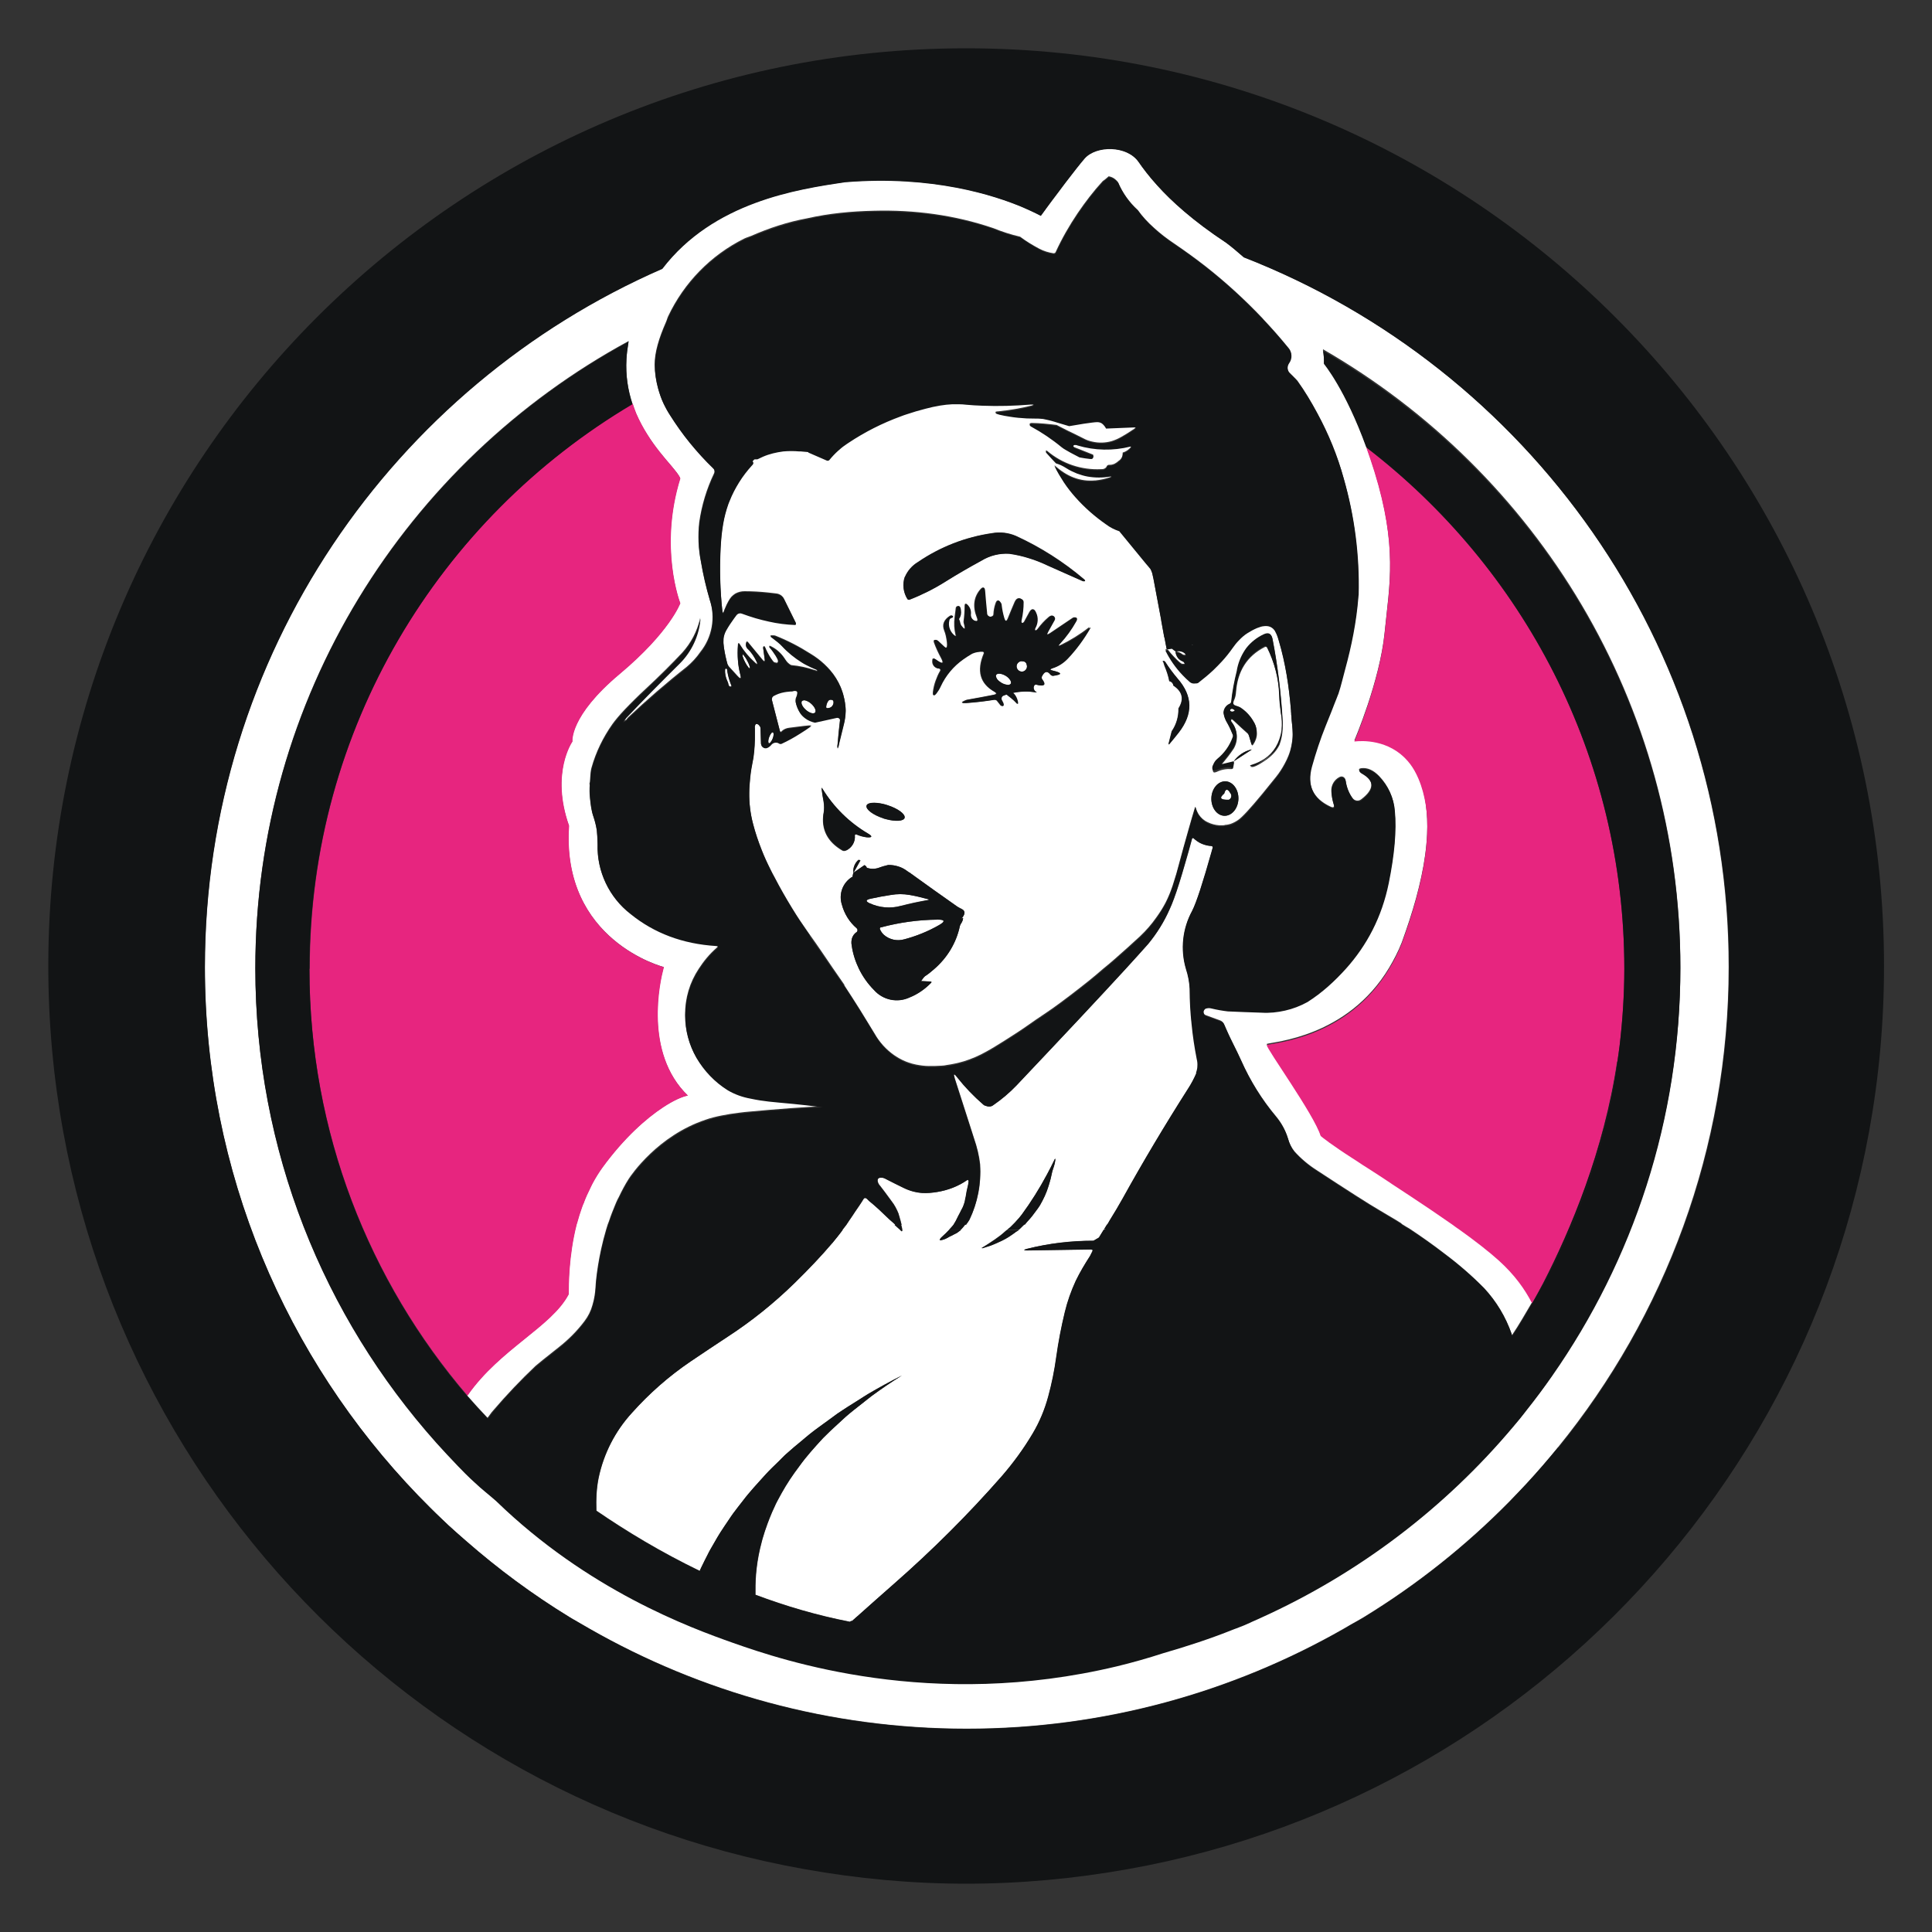
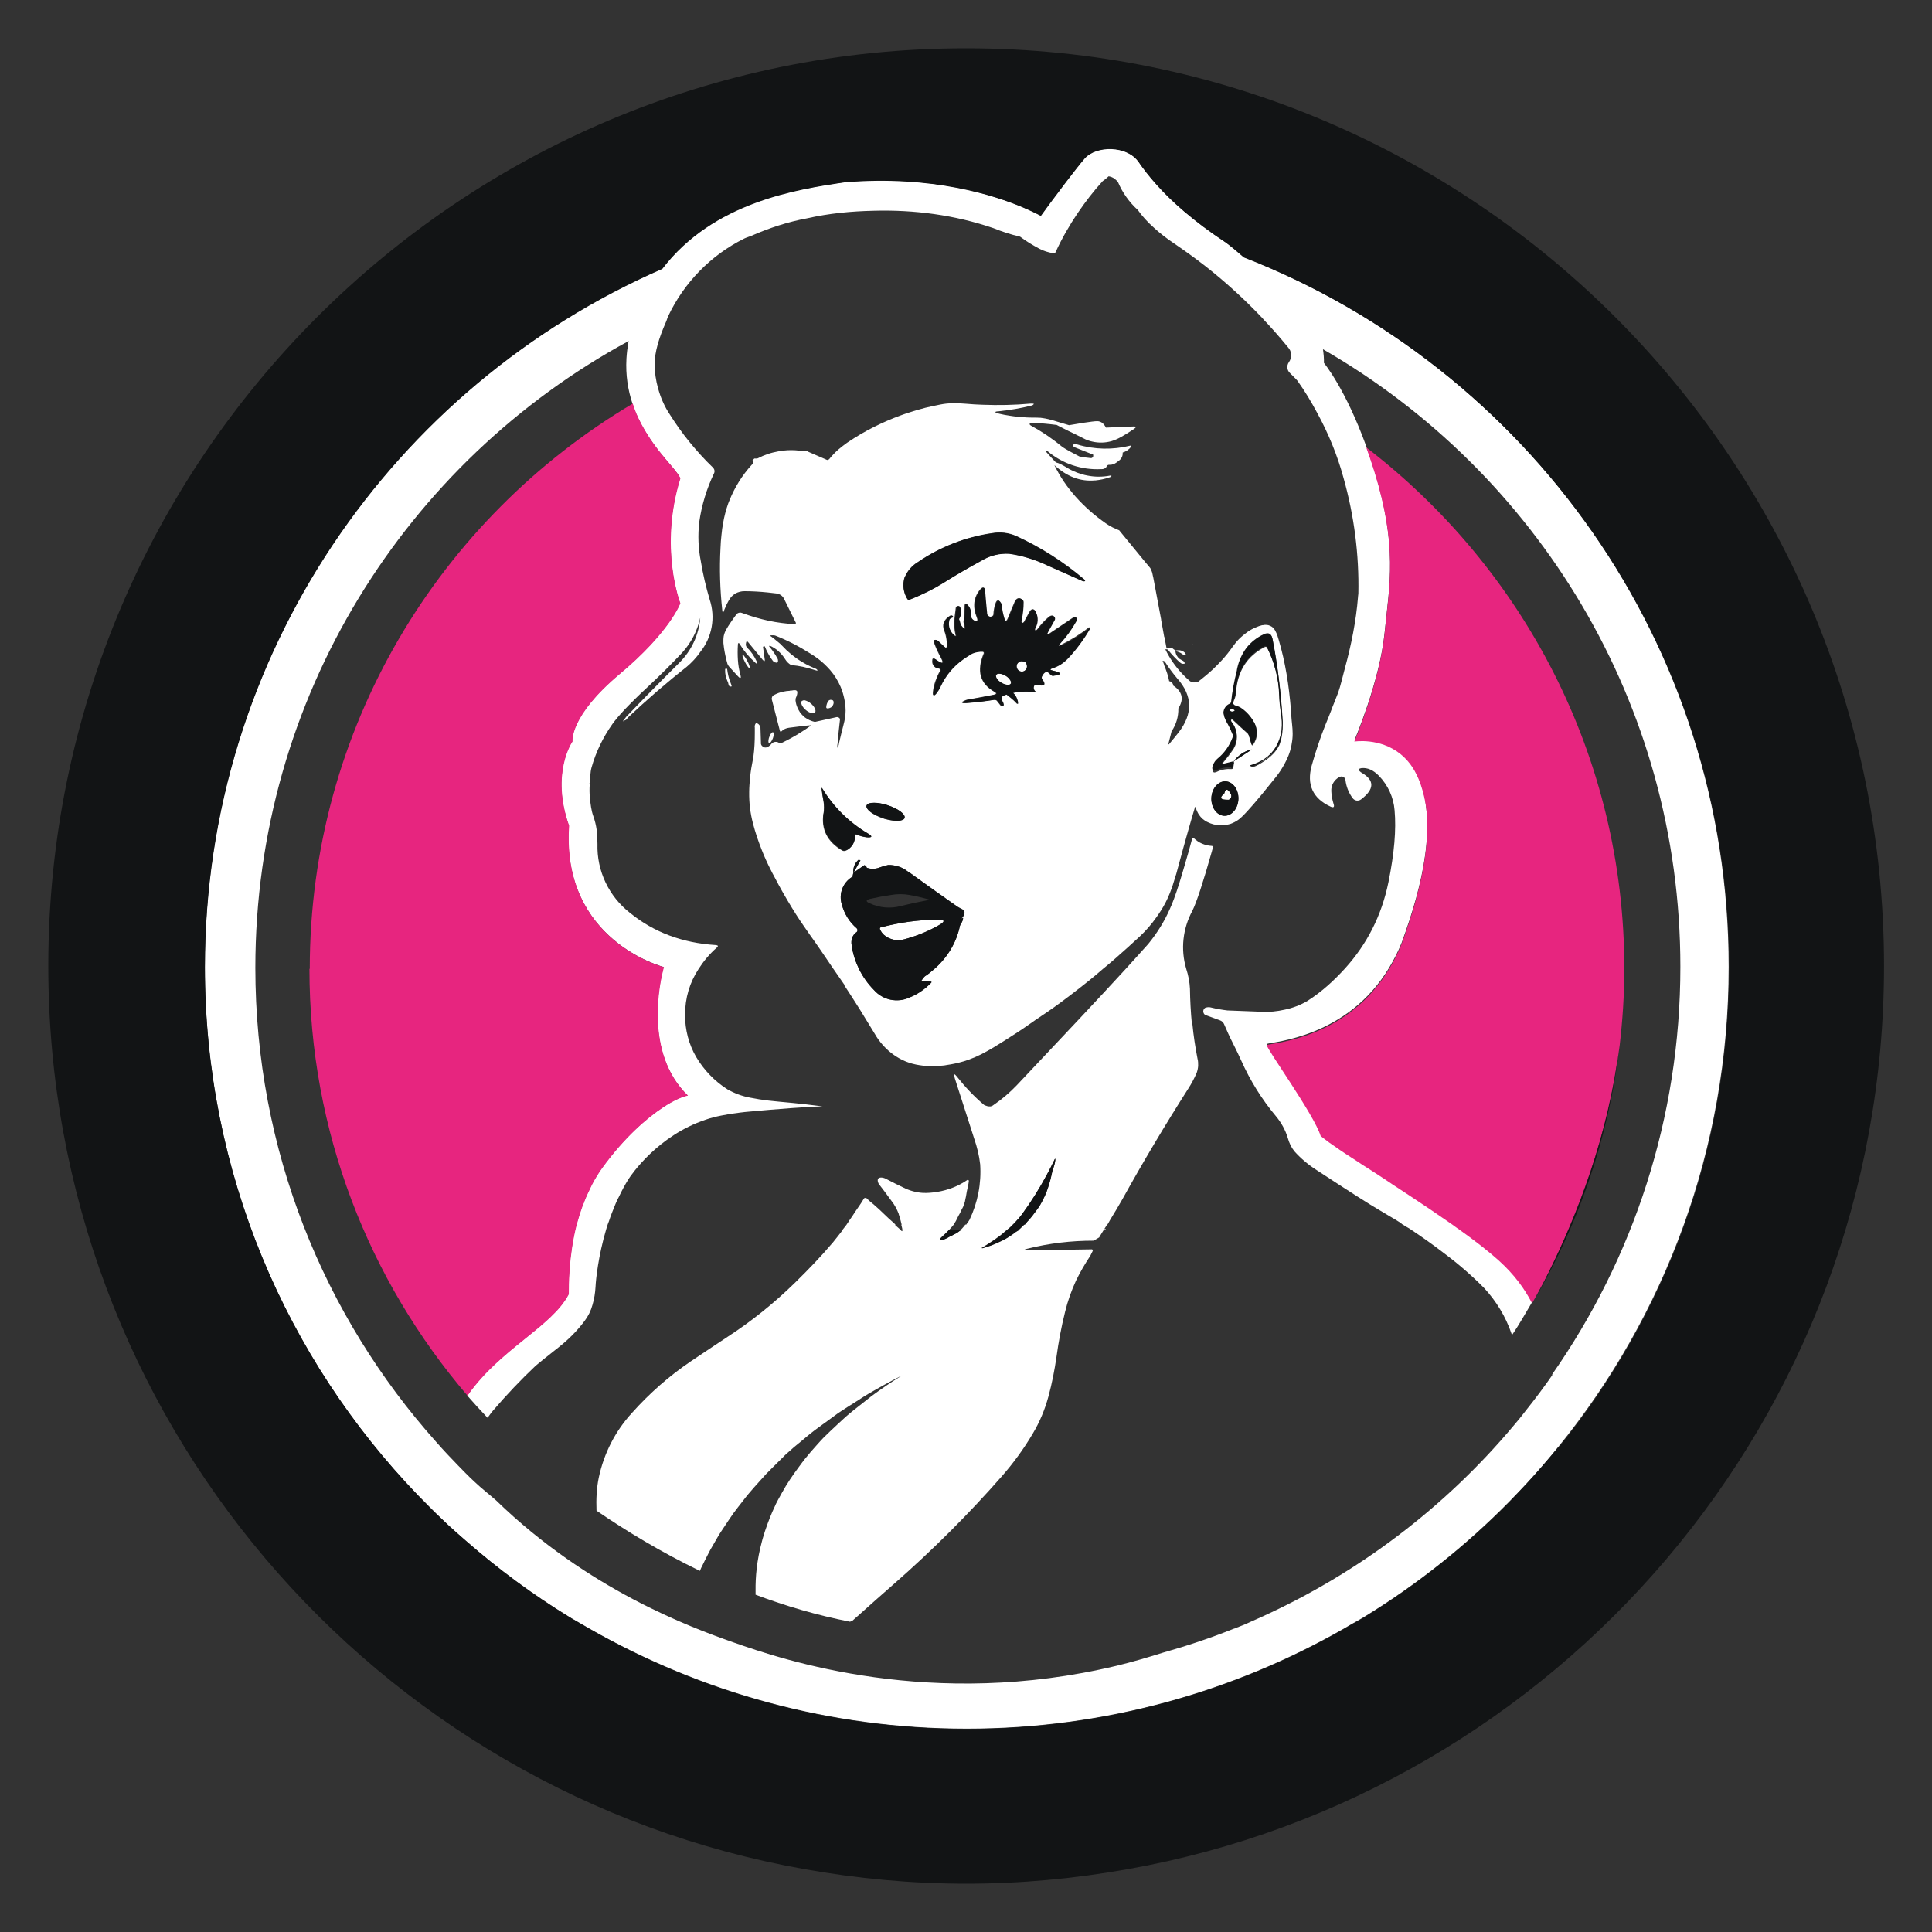
<svg xmlns="http://www.w3.org/2000/svg" id="_Слой_1" data-name="Слой 1" viewBox="0 0 120 120">
  <rect x="0" y="0" width="120" height="120" fill="#333333" stroke="none" />
  <defs>
    <style>
      .cls-1 {
        fill: #121415;
      }

      .cls-2 {
        fill: #fff;
      }

      .cls-3 {
        fill: #e7257f;
      }
    </style>
  </defs>
-   <path class="cls-2" d="M55.96,56.26c.53-.14,1.08-.26,1.67-.36.09-.02.09-.04,0-.06-.41-.11-.79-.2-1.14-.26-.38-.06-.78-.06-1.16,0-.42.07-.85.15-1.29.24h0c-.28.06-.29.15-.03.28.61.28,1.3.34,1.94.16Z" />
  <path class="cls-2" d="M76.39,49.63c.11-.09.12-.26.03-.37-.17-.29-.3-.28-.38.02-.33.28-.24.4.28.39.03-.01.05-.03.07-.04Z" />
  <path class="cls-2" d="M62.46,41.97c-.25-.15-.52-.18-.59-.06-.01.02-.02.05-.02.07.02.13.09.24.2.32.04.04.09.07.14.1.11.07.24.12.37.13.08.02.17,0,.22-.07,0,0,0-.01,0-.02h0c.02-.07,0-.14-.04-.2-.07-.11-.18-.21-.29-.28Z" />
  <path class="cls-2" d="M54.71,57.6s-.01,0-.02,0c-.04.02-.06.07-.04.12.06.13.14.25.25.35.35.3.83.4,1.27.27.75-.2,1.47-.49,2.15-.88h0c.4-.23.37-.35-.09-.34-1.19.01-2.37.18-3.52.48Z" />
  <path class="cls-2" d="M63.54,41.08c-.06-.01-.12-.01-.17,0-.08.03-.15.09-.19.16-.04.07-.05.16-.02.25.06.17.24.26.41.21.17-.06.26-.24.2-.41h0c-.02-.12-.11-.21-.23-.21Z" />
  <path class="cls-2" d="M76.6,44.19c.12-.04.11-.09-.03-.15-.05-.03-.12-.02-.16.03-.05.06-.03.1.05.13.04.01.09.01.13,0Z" />
  <path class="cls-2" d="M46.56,41.52s.02-.03.01-.05c0-.01,0-.03,0-.05-.04-.13-.09-.26-.16-.37-.06-.13-.14-.25-.23-.36-.01-.02-.04-.03-.06-.04,0,0,0,0,0,0h0s-.01.03,0,.05c0,.02,0,.03,0,.05,0,0,0,0,0,.01h0c.04.13.09.25.15.36,0,0,0,0,0,0,.06.12.13.23.21.33,0,0,0,0,0,0h0s.03.03.05.04c0,0,.02.01.03,0h0Z" />
  <path class="cls-2" d="M52.45,61.21c.33.51.66,1.01.97,1.51.31.5.61.99.9,1.47.3.53.71.99,1.21,1.34,0,0,0,0,0,0,.1.07.2.13.3.19.14.08.28.15.43.21.12.05.25.09.38.13.08.02.16.04.25.06.26.05.53.09.79.09.27,0,.54,0,.81-.02.1,0,.21-.02.31-.04.36-.05.72-.13,1.06-.23.49-.15.97-.36,1.41-.61.18-.1.36-.2.55-.32.41-.25.82-.51,1.22-.77.44-.28.86-.58,1.29-.88h0c.35-.24.71-.47,1.06-.72.77-.55,1.52-1.13,2.26-1.72.3-.24.59-.49.88-.74.23-.19.47-.38.69-.58.54-.47,1.07-.95,1.59-1.43.38-.36.72-.75,1.02-1.18.2-.28.39-.57.55-.88.02-.03.04-.07.05-.1.07-.13.13-.28.2-.44.04-.1.09-.22.13-.34.05-.13.1-.27.14-.42.11-.33.22-.7.32-1.1.19-.73.4-1.45.6-2.17.13-.46.26-.91.4-1.37,0,0,0,0,0,0,0,0,0-.01,0-.02h0s.03-.03.05.03c.04.15.11.3.19.43.14.21.33.38.56.48h0c.22.11.46.17.7.19,0,0,.01,0,.02,0,.08,0,.16,0,.24,0,.05,0,.1-.02.15-.03,0,0,.01,0,.02,0,0,0,0,0,0,0,0,0,.02,0,.03,0,.09-.02.18-.03.26-.06.16-.06.32-.14.46-.24.24-.16.74-.7,1.5-1.62.25-.31.54-.66.85-1.05.21-.26.39-.54.55-.84.09-.16.16-.32.23-.49.08-.2.14-.41.18-.61,0-.04.02-.08.02-.12.04-.21.06-.41.06-.62,0,0,0-.01,0-.02,0-.39-.07-.78-.09-1.18,0-.06,0-.11-.01-.17,0,0,0,0,0,0,0-.05,0-.1-.01-.15-.12-1.47-.34-2.92-.76-4.33-.03-.08-.05-.16-.07-.23-.04-.12-.09-.23-.15-.34-.02-.04-.05-.07-.07-.11-.09-.11-.21-.18-.35-.22-.11-.02-.22-.03-.33,0-.01,0-.02,0-.03,0-.03,0-.06.01-.09.02-.09.02-.17.05-.26.09-.21.08-.42.19-.6.32s-.36.28-.52.44c-.14.14-.26.3-.38.46-.21.3-.44.59-.69.86-.17.18-.34.36-.53.54-.29.27-.59.52-.9.76-.02.02-.04.03-.06.04-.04.02-.09.02-.14.02-.12.02-.25,0-.35-.08-.16-.14-.32-.29-.46-.44-.43-.45-.79-.97-1.06-1.53h.11s.03.02.03.02h.02c.12.15.24.3.37.43s.26.27.41.39c.02.01.04.03.06.04.02,0,.04.02.06.02.02,0,.04,0,.06,0,.01,0,.02,0,.03,0,.05,0,.06-.02.05-.06-.01-.03-.03-.05-.05-.08-.01-.02-.03-.03-.04-.04-.02-.01-.04-.02-.06-.03-.06-.03-.11-.06-.17-.1-.15-.12-.24-.29-.25-.47.16.02.3.08.43.18.02.01.03.02.05.03.02,0,.03.01.05.01.03,0,.05,0,.08,0,.04,0,.04-.03.01-.07-.02-.03-.04-.05-.06-.08-.1-.09-.24-.14-.38-.13h0c-.06,0-.12,0-.17.02-.08-.05-.16-.11-.23-.17,0,0,0,0,0,0h0s-.04,0-.04,0l-.27.04h-.02s-.01-.05-.01-.05l-.11-.58v-.06s-.01,0-.01,0c0-.01-.01-.02-.02-.04h0s-.13-.72-.13-.72l-.06-.33h0s0-.03,0-.03h0s0,0,0,0l-.49-2.61h0s-.02-.08-.02-.08l-.04-.19h0s-.02-.08-.04-.12c-.02-.06-.06-.12-.08-.18h0s-.09-.11-.09-.11l-.22-.26-1.6-1.95-.02-.03h0c-.29-.11-.57-.25-.83-.43-.69-.48-1.33-1.04-1.89-1.67-.26-.3-.51-.61-.73-.94-.11-.16-.21-.33-.31-.5-.1-.17-.19-.34-.27-.51h0c.38.35.78.61,1.2.77.42.16.86.22,1.31.18.01,0,.03,0,.04,0,.29-.03.57-.09.84-.18.03,0,.05-.02.08-.03,0,0,.02,0,.03-.01,0,0,.01,0,.02-.01.01,0,.02-.02.02-.04,0,0,0-.02,0-.02,0-.02-.03-.02-.08-.01-.46.09-.94.09-1.4,0-.23-.04-.45-.11-.67-.19-.22-.09-.44-.19-.64-.32-.12-.07-.24-.14-.36-.2-.1-.05-.19-.08-.3-.11l-.31-.33-.28-.31s-.02-.03-.03-.05c0,0,0-.02,0-.02,0,0,0-.02,0-.02.02-.02.05-.01.09.02.93.79,2.12,1.19,3.34,1.13.01,0,.03,0,.04,0,.1,0,.19-.03.26-.1.02-.02.04-.05.05-.08.02-.05.08-.09.14-.09.06,0,.11,0,.17-.01.08-.02.16-.04.23-.09.07-.04.13-.08.19-.14.18-.11.28-.31.26-.52.2-.06.39-.18.51-.35,0,0,.01-.01.01-.02,0,0,0-.01,0-.02,0,0,0-.01.01-.02,0,0,0-.02,0-.02,0,0-.01,0-.02,0-.01,0-.03,0-.04,0-1.08.27-2.22.25-3.28-.07-.05-.02-.11-.03-.17-.03-.03,0-.07.02-.09.05,0,.01-.01.03-.01.04,0,.01,0,.03.01.04.02.03.04.05.08.07l.58.23.58.23s0,.07,0,.1c-.01.05-.05.09-.1.11-.03,0-.06.01-.09,0-.22-.02-.45-.05-.67-.1-.15-.08-.28-.15-.4-.21-.06-.03-.12-.06-.17-.09-.11-.06-.2-.11-.28-.16-.09-.05-.18-.11-.27-.18-.29-.24-.6-.47-.91-.68-.31-.21-.64-.41-.97-.59-.09-.05-.11-.1-.07-.14,0,0,0,0,0,0,.03-.02.07-.03.11-.03.26,0,.51.02.77.04.25.02.49.05.74.08,0,0,.02,0,.03,0,.1.05.19.1.29.15.29.15.59.3.89.44.01,0,.1.05.28.14.06.03.13.06.2.1.18.1.37.17.57.21.39.09.8.08,1.19-.03.19-.06.38-.14.56-.24.22-.12.43-.25.64-.39.07-.05.14-.09.21-.14.06-.04.09-.07.09-.1s-.03-.03-.08-.04h-.06l-1.71.07s-.01-.02-.02-.04c-.02-.04-.05-.08-.08-.12-.02-.03-.05-.06-.08-.09-.1-.1-.23-.15-.36-.15-.15,0-.43.04-.85.1-.25.04-.55.09-.9.15l-.74-.22c-.13-.04-.25-.08-.37-.11-.12-.03-.23-.06-.34-.08-.12-.02-.23-.04-.33-.05-.09,0-.19-.01-.28-.01-.19,0-.38,0-.57-.01-.36-.02-.71-.05-1.07-.11-.21-.03-.42-.07-.63-.12-.14-.03-.22-.06-.24-.09-.02-.03.02-.05.14-.06.03,0,.07,0,.11-.01.66-.07,1.31-.18,1.95-.34.02,0,.04-.01.06-.02,0,0,.01,0,.02,0,.04-.02.07-.04.1-.08,0-.02-.02-.03-.07-.03-.02,0-.04,0-.06,0-.02,0-.05,0-.08,0-.99.09-1.99.11-2.99.07-.33-.01-.66-.03-.99-.06-.16-.01-.31-.02-.46-.03s-.29,0-.42,0c-.25,0-.5.03-.75.08-.31.06-.62.13-.92.2-.39.1-.77.21-1.15.34-.13.04-.25.09-.37.13-1.15.42-2.25.97-3.26,1.65-.03.02-.06.04-.09.06,0,0,0,0,0,0-.17.12-.33.25-.49.38-.02.01-.03.03-.05.04-.2.18-.39.38-.56.59,0,0,0,0,0,0-.03.03-.07.05-.11.05-.02,0-.03,0-.04-.01l-1.15-.5s0-.02-.01-.03l-.45-.04h-.1s0,0,0,0c-.33-.04-.67-.04-1,0-.11.01-.22.03-.32.05-.21.04-.43.09-.63.16-.21.07-.42.16-.61.26-.02.01-.05.02-.08.02-.04,0-.08,0-.12,0h-.03s-.01.01-.01.01l-.12.13s.01.01.02.02c0,0,.02.02.02.03.01.02.02.04.02.05,0,.05-.02.09-.06.12,0,.01-.02.02-.03.03-.29.32-.56.67-.79,1.04-.23.37-.43.76-.59,1.16-.03.07-.05.13-.08.2-.14.4-.25.81-.32,1.23-.04.23-.08.47-.1.73-.03.26-.05.52-.06.81-.07,1.29-.03,2.58.11,3.87,0,.03,0,.07.02.1,0,0,0,.02.01.03.02.03.04,0,.08-.11.01-.04.03-.09.05-.13.07-.17.14-.33.23-.48.05-.09.11-.18.18-.26.07-.07.14-.13.23-.19.18-.1.38-.15.58-.15.49,0,.97.03,1.46.08.17.02.35.04.52.06.1.01.2.05.29.11.08.06.15.14.19.23l.73,1.48s0,.02,0,.03c0,.03-.03.06-.06.06-.55-.03-1.09-.1-1.62-.21-.27-.06-.55-.13-.83-.21-.28-.08-.55-.18-.84-.28-.09-.04-.2-.02-.28.03-.03.02-.05.04-.07.07-.1.14-.2.27-.28.39-.08.11-.15.23-.22.33-.05.08-.09.15-.13.22-.07.12-.12.26-.15.4-.01.07-.02.14-.02.21,0,.07,0,.15,0,.22.01.11.03.22.04.33.05.32.12.64.21.96.02.06.06.12.1.17l.53.58s.05.05.07.07c.02.03.06.05.09.06,0,0,0,0,0,0,0,0,0,0,0,0,0,0,.01,0,.02-.01,0,0,.02,0,.02-.02,0-.04,0-.1-.03-.19-.08-.29-.13-.59-.15-.9-.02-.31-.02-.63,0-.94,0-.03,0-.06.02-.09,0-.01.01-.02.02-.02.02,0,.03,0,.04.02.02.02.04.04.05.07.25.41.56.78.92,1.1.02.02.04.03.05.05.08.06.11.06.1,0,0-.04-.02-.07-.04-.11-.07-.15-.15-.3-.24-.43-.05-.07-.1-.13-.15-.2-.05-.06-.11-.13-.17-.18-.05-.04-.08-.1-.1-.16-.01-.06-.01-.13.01-.19,0-.02.01-.03.02-.05,0,0,.01-.02.03-.02.03,0,.06.02.07.04l.9,1.09c.06.07.1.1.12.09.02,0,.03-.06.01-.15l-.1-.73s.02-.02.03-.03c.02-.02.05-.02.08,0,0,0,0,0,0,0,.03.08.07.16.1.23.11.23.24.45.39.65.02.02.04.05.06.07.02.02.04.03.07.04,0,0,.01,0,.02,0,.02,0,.04.01.06.02,0,0,.02,0,.03,0,0,0,.02,0,.03,0,.03-.01.06-.04.06-.08,0-.03,0-.06,0-.09,0-.04-.02-.07-.04-.1-.04-.07-.07-.13-.11-.2-.12-.19-.25-.37-.4-.54l.03-.05c.38.16.7.44.93.79.02.03.04.06.06.09.08.13.2.24.33.32.01,0,.03,0,.04.01.24.02.48.06.72.11.24.05.47.12.7.19.03,0,.05.01.07.02.04.02.09.03.13.01,0-.02-.01-.03-.03-.04-.01-.01-.02-.02-.03-.03-.02-.02-.04-.03-.07-.04-.2-.08-.39-.17-.58-.27-.09-.05-.18-.1-.28-.16-.46-.28-.87-.62-1.23-1.01-.03-.03-.07-.07-.11-.11-.09-.08-.2-.17-.34-.28-.07-.05-.14-.11-.22-.17-.02,0-.04-.03-.04-.05.01-.02.04-.03.06-.02.05,0,.1,0,.14,0,.04,0,.08.01.11.02.76.3,1.49.68,2.18,1.12.16.1.32.2.46.31.28.21.53.45.76.71.27.31.49.67.65,1.04.05.13.1.26.14.39.03.12.07.24.09.36.03.15.06.31.07.47,0,.08.01.17.01.25,0,.3-.05.6-.13.89-.1.38-.19.76-.28,1.14-.01.1-.04.2-.09.29-.02-.08-.02-.17,0-.25.04-.5.09-1,.15-1.5,0-.03,0-.06-.02-.08,0-.01-.02-.02-.03-.03-.01-.01-.03-.02-.04-.03-.02-.01-.05-.02-.07-.02h0s-.03,0-.04,0l-1.36.3c-.22-.05-.43-.14-.62-.28-.11-.09-.21-.19-.3-.31-.13-.2-.23-.42-.27-.65,0-.03,0-.05-.01-.08,0-.07,0-.15.04-.22.02-.04.03-.08.04-.11.02-.06.03-.11.03-.17,0-.02,0-.04,0-.06-.02-.05-.07-.09-.13-.09-.03,0-.05,0-.08,0-.04,0-.08.01-.12.02h-.09c-.05.02-.08.02-.09.02-.1,0-.21.02-.31.04-.12.02-.23.05-.34.09-.1.04-.2.08-.29.13-.11.05-.16.18-.13.29l.5,1.94s.02.04.04.05c0,0,.02,0,.03,0,.01,0,.02-.02.03-.03.13-.13.3-.2.48-.22.74-.1,1.2-.15,1.37-.15-.23.17-.48.33-.72.48-.36.23-.74.43-1.13.62-.01,0-.03.01-.04.01-.05,0-.09,0-.13-.03-.17-.1-.38-.05-.49.11-.22.23-.41.25-.57.07-.04-.05-.06-.12-.05-.19l-.03-.94s-.01-.06-.03-.09c0-.02-.02-.03-.03-.04-.01-.01-.02-.03-.03-.04-.04-.05-.1-.08-.16-.09-.01,0-.03,0-.04.01-.06.08-.08.18-.06.27,0,.11,0,.22,0,.32h0c0,.5-.02,1-.09,1.5-.01.07-.02.15-.04.21-.03.16-.06.33-.09.49-.03.18-.05.36-.07.53-.03.32-.06.63-.06.95-.01.66.07,1.32.24,1.96.07.27.15.54.24.81.09.27.19.54.3.82.16.41.35.83.56,1.24.07.14.14.28.22.42.09.17.18.34.27.51.36.66.73,1.28,1.09,1.85.15.23.29.45.44.66.13.19.26.37.38.55.52.72.98,1.41,1.45,2.1.23.34.49.7.72,1.04ZM76.64,47.27c.26-.35.63-.6,1.05-.71h0c.06-.02.06,0,.01.03l-1.06.69ZM75.34,47.89c-.04-.11-.03-.23.03-.33.05-.14.14-.27.26-.37.43-.35.76-.82.95-1.34.02-.06.02-.13,0-.19-.1-.25-.21-.49-.34-.72-.12-.19-.2-.4-.23-.62,0-.24.15-.46.38-.55.06-.03.09-.08.1-.14.06-.64.19-1.28.35-1.91.01-.06.02-.12.03-.17.1-.45.29-.87.56-1.24.29-.37.67-.66,1.09-.86.29-.14.47-.05.53.28.32,1.65.52,3.33.62,5.01.02.18,0,.36,0,.53,0,0,0,0,0,.01-.02.34-.08.67-.2.99-.21.43-.55.75-.95,1.01,0,0,0,0,0,0-.22.14-.43.29-.69.36-.02,0-.04,0-.06,0-.14-.01-.14-.04,0-.08.3-.09.56-.22.79-.37,0,0,0,0,0,0,.57-.39.93-.97,1.06-1.77,0-.02,0-.04,0-.06,0,0,0,0,0,0,.03-.35.02-.7-.05-1.04-.05-.36-.09-.73-.1-1.1-.02-.52-.09-1.03-.22-1.53s-.31-.99-.54-1.45c-.03-.06-.1-.08-.15-.05-1.1.56-1.7,1.5-1.79,2.83-.01.16-.05.33-.12.48-.09.2-.05.32.11.38.1.03.2.07.29.11.17.11.33.24.47.39.14.15.26.31.36.49.13.21.19.46.19.7s-.09.48-.23.68c-.04.07-.08.06-.1,0l-.15-.51c-.02-.06-.05-.12-.09-.17-.29-.26-.58-.52-.86-.79-.12-.12-.18-.12-.17,0,0,.04.02.08.04.11.37.46.42,1.1.12,1.61-.22.33-.46.64-.71.94-.05.06-.04.09.04.07l.7-.17-.06.34c0,.05-.05.09-.1.09-.31-.02-.63.03-.92.17-.12.05-.19.06-.23,0h0ZM76.11,48.53c.46.01.83.5.81,1.09-.01.59-.4,1.06-.87,1.05-.46-.01-.83-.5-.81-1.09.01-.59.41-1.06.87-1.05ZM72.3,41.06s.05.03.06.05h0c.23.36.49.71.77,1.04.95,1.07.97,2.19.07,3.35-.18.23-.37.46-.57.7-.05.06-.07.05-.05-.03l.19-.75c.29-.42.43-.92.42-1.42.36-.57.25-1.05-.32-1.42,0-.07-.03-.13-.08-.18-.04-.05-.1-.08-.17-.09,0,0,0,0,0,0-.06-.33-.17-.65-.3-.96-.02-.05-.02-.1-.05-.15,0,0,0,0,0-.02-.08-.12-.07-.16.02-.12ZM59.77,56.99s-.07.04-.1.06c.06-.02.12-.03.15-.04,0,.11-.05.22-.11.32h0c-.04.06-.07.12-.09.18-.22,1.05-.79,1.97-1.59,2.67-.18.16-.37.32-.58.45-.1.09-.16.2-.24.3l.58.03c.07,0,.09.03.04.08-.38.4-.83.71-1.34.91-.75.35-1.65.16-2.2-.46-.39-.39-.7-.83-.94-1.32-.22-.46-.38-.95-.45-1.46-.03-.15-.02-.3.02-.44.05-.15.14-.28.27-.37,0,0,.02-.01.03-.02.06-.07.05-.17-.01-.23-.45-.39-.77-.9-.92-1.47-.21-.65.06-1.36.64-1.72,0,.01.03.02.04.03,0-.01-.01-.03-.02-.04l.05-.24.69-.48c.06.02.11.07.14.13,0,0,0,.02,0,.03.23.09.48.09.71.02.21-.08.42-.14.63-.19.21,0,.42.03.62.09s.39.16.56.29c.04.03.09.06.13.09l.05.02.03.03c.97.7,1.94,1.39,2.92,2.08,0,0,.03.02.08.04.04.02.11.06.19.1.1.05.15.12.16.21,0,.09-.04.19-.13.31ZM53,54.23c-.03-.29.07-.58.28-.79,0,0,0,0,0-.01.04-.04.1-.04.14,0l-.44.79ZM67.68,39.02c-.39.68-.86,1.32-1.4,1.89-.26.28-.58.48-.94.59-.16.05-.16.1,0,.14.61.14.63.25.05.33-.06,0-.12-.02-.16-.07-.2-.26-.39-.22-.55.11-.03.06-.02.12.02.17.26.36.14.47-.36.34-.06-.02-.12,0-.14.06-.07.14-.01.32.13.39.05.03.04.04-.01.03-.47-.08-.96-.07-1.43.03.24.18.35.65.29.68-.03.02-.09-.11-.39-.35-.14-.11-.24-.18-.29-.23-.07.02-.13.05-.2.07-.01,0-.02,0-.03.01-.1.06-.13.18-.07.28.13.22.14.34.04.36-.06,0-.12-.04-.15-.1l-.19-.24s-.12-.06-.18-.05c-.57.1-1.15.16-1.73.2-.31.02-.33-.04-.05-.16.04-.02.08-.03.12-.04.55-.1,1.1-.2,1.66-.31.18-.04.19-.1.03-.19-.89-.5-1.11-1.3-.65-2.38,0,0,0-.02,0-.03,0-.04-.03-.08-.07-.08-.23-.02-.47.02-.68.12-.19.11-.38.23-.56.36-.61.42-1.09,1-1.4,1.68-.07.15-.16.3-.26.43-.09.11-.14.13-.17.11-.02-.02-.03-.08-.02-.19.03-.23.08-.46.16-.68s.17-.44.29-.64c0-.01.01-.02.01-.04,0-.05-.03-.09-.08-.1,0,0-.02,0-.03,0-.24-.02-.41-.23-.39-.47,0-.16.05-.2.19-.1.43.31.55.29.36-.07-.17-.31-.32-.63-.44-.96-.02-.06-.03-.11-.01-.14.01-.03.05-.04.1-.04.07,0,.13.04.17.09.11.11.23.22.35.33.11.1.17.09.19-.02.02-.11,0-.34-.07-.66-.02-.11-.06-.21-.1-.32-.07-.18-.08-.35-.02-.5.06-.15.18-.29.37-.41.05-.04.12-.03.16.01.03.05,0,.09-.1.12-.06.02-.11.06-.12.13-.09.37.05.76.36.98.05.04.07.03.06-.04-.09-.37-.11-.74-.06-1.12l.07-.55c0-.07.05-.13.12-.14.1-.02.15.07.17.26.03.19-.01.38-.12.54.04.08.07.16.08.25.01.05.03.11.06.15.24.32.3.28.19-.12-.02-.06-.02-.11-.01-.17.04-.3.06-.6.06-.91,0-.08.02-.12.04-.14.03-.01.07.01.12.07.14.14.21.33.2.53-.04.18.05.36.22.44.2.08.26.02.18-.18-.27-.68-.2-1.26.2-1.74.17-.2.26-.17.28.09.04.45.08.9.12,1.34,0,.04,0,.08.02.12.05.12.19.17.31.11.06-.02.1-.07.1-.13.01-.22.05-.44.12-.65.04-.12.08-.19.13-.2.05-.02.1,0,.15.09.04.06.07.14.08.21.03.25.08.5.15.74.08.29.18.29.28.02.13-.32.26-.64.4-.96.11-.25.26-.31.45-.17.05.04.08.1.08.17,0,.37-.04.73-.12,1.09-.03.13-.01.19.06.2.06,0,.12-.05.14-.11l.3-.55c.07-.13.14-.19.21-.19s.13.08.19.21c.14.3.12.65-.04.94-.02.03-.03.07-.03.11,0,.06.05.07.12.03.02,0,.03-.02.04-.04.01-.01.03-.02.04-.04.2-.27.42-.51.67-.72.15-.13.27-.13.35,0,.03.06.03.13,0,.18l-.39.7c-.12.21-.08.25.12.12l1.41-.95c.05-.04.13-.05.19-.03.08.03.08.11.01.24-.28.5-.62.96-1,1.38-.14.15-.12.18.07.09h0c.61-.3,1.2-.66,1.73-1.08.05-.04.06-.03.03.03ZM56.2,35.84c.16-.39.45-.72.82-.94,1.38-.94,2.95-1.55,4.6-1.79.5-.09,1.01-.03,1.48.17,1.53.7,2.95,1.6,4.23,2.69.05.04.07.07.07.09,0,.02-.03.03-.08.03-.03,0-.06,0-.09-.02-.72-.31-1.43-.63-2.14-.95-.38-.18-.77-.34-1.17-.46-.4-.12-.81-.22-1.23-.28-.61-.03-1.21.12-1.73.43-.76.41-1.51.85-2.25,1.31-.7.44-1.44.81-2.21,1.11-.06.02-.12,0-.15-.05h0c-.25-.41-.31-.9-.16-1.35ZM53.83,50.04c.07-.19.5-.22,1.03-.1.09.02.18.05.28.08.65.21,1.12.56,1.05.79,0,0,0,0,0,0-.07.2-.56.23-1.13.08-.06-.02-.12-.03-.18-.05h0c-.65-.21-1.12-.56-1.05-.79,0,0,0,0,0,0ZM51.15,50.53c.04-.25.04-.5,0-.75h0c-.05-.25-.09-.5-.12-.76,0-.05,0-.07,0-.08.01,0,.03.01.05.06.69,1.14,1.66,2.09,2.81,2.77.16.09.23.16.22.2-.01.04-.11.05-.29.04-.22-.03-.44-.09-.64-.18,0,0-.02,0-.03,0-.03,0-.06.03-.06.06.04.4-.18.77-.54.94-.08.04-.17.04-.24,0-.92-.54-1.31-1.3-1.17-2.28Z" />
  <path class="cls-2" d="M74.07,40.06s.03-.02.03-.03h-.07s-.06.02-.06.02c.01,0,.03,0,.04,0,.02,0,.04,0,.05,0Z" />
  <path class="cls-2" d="M45.34,42.32c-.08-.24-.14-.48-.17-.73,0-.03-.02-.06-.06-.07,0,0,0,0-.01,0-.04,0-.06.04-.06.07h0c-.01.25.04.5.15.73.03.06.05.12.06.19,0,.03.02.07.04.09.01.02.03.03.05.04,0,0,.01,0,.02,0,.01,0,.03,0,.05,0,0,0,.02,0,.03-.01,0,0,0-.02,0-.03,0-.02,0-.04-.01-.05-.03-.08-.06-.16-.09-.24Z" />
  <path class="cls-2" d="M68.24,76.9s0,0,0,0c-.07.11-.19.18-.32.18.13,0,.25-.07.32-.18,0,0,0,0,0,0Z" />
  <path class="cls-2" d="M51.67,43.89c.07-.07.11-.17.11-.26,0-.05-.01-.09-.05-.13-.01,0-.03-.02-.04-.02-.02,0-.05-.01-.07-.01h0s-.04,0-.06,0c-.04.01-.08.03-.11.07-.08.11-.12.24-.13.37h0s0,.02,0,.03c0,.04.04.06.08.06.1,0,.19-.04.27-.1Z" />
  <path class="cls-2" d="M74.03,63.6c-.07-.73-.11-1.46-.12-2.19-.02-.42-.1-.83-.23-1.23,0,0,0,0,0,0-.36-1.21-.22-2.5.38-3.61.26-.52.67-1.77,1.22-3.72,0,0,0,0,0-.01.02-.07.04-.13.06-.2,0,0,0-.01,0-.02,0-.04-.03-.08-.08-.08-.21-.01-.41-.06-.6-.14-.19-.08-.36-.2-.51-.34,0,0-.02-.01-.03-.02,0,0-.01.01-.02.01-.02,0-.04,0-.05.03-.15.56-.29,1.07-.43,1.53-.13.46-.26.88-.37,1.24-.23.73-.43,1.27-.59,1.61-.34.78-.8,1.51-1.34,2.17-.37.42-.84.93-1.39,1.54-1.54,1.68-3.8,4.09-6.78,7.24-.44.46-.92.87-1.45,1.23-.12.1-.26.1-.4.06,0,0-.02,0-.02-.01h0c-.06-.02-.13-.03-.18-.08,0,0,0,0,0,0h0c-.6-.51-1.15-1.09-1.64-1.71-.11-.14-.17-.19-.19-.17-.02.02-.01.1.04.26.35,1.1.71,2.2,1.06,3.3h0c.05.15.09.29.14.44.18.52.31,1.05.37,1.59.08,1.19-.15,2.37-.66,3.44-.05.09-.11.17-.17.25-.01.02-.02.03-.03.05h-.06c-.09.11-.17.22-.28.32-.02,0-.03,0-.05,0-.22,0-.45,0-.67,0,.1-.11.2-.21.28-.32h0s.02-.05.04-.07c.01-.02.02-.03.03-.05.09-.13.14-.28.22-.42.07-.12.14-.24.19-.37.03-.07.07-.12.1-.19.04-.1.07-.2.11-.31.02-.07.02-.15.04-.21.04-.14.05-.29.08-.43.04-.23.11-.44.13-.68,0,0,0,0,0,0,0-.03-.02,0-.03-.02h0s-.01-.05-.05-.03c-.56.39-1.21.64-1.88.75h0c-.31.05-.63.08-.94.06-.4-.03-.79-.14-1.15-.32-.36-.17-.72-.35-1.08-.54-.09-.05-.18-.08-.28-.09-.19-.01-.27.06-.25.22.02.11.07.21.15.29.15.19.39.51.71.95.19.24.33.51.44.79,0,.01,0,.03.01.04,0,.01,0,.03.01.04.03.07.04.14.06.21.02.08.06.17.07.25,0,.05.03.09.04.13h-.03c.02.12.07.23.07.35,0,.07-.02.08-.07.03-.12-.14-.27-.24-.4-.37h.05c-.14-.14-.29-.26-.43-.39-.39-.38-.78-.75-1.2-1.09-.06-.05-.12-.12-.18-.17,0,0,0,0-.01,0-.06-.03-.13-.02-.16.04-.16.28-.35.53-.53.8-.1.15-.19.3-.3.45-.02.02-.03.05-.05.07-.06.08-.1.17-.16.24-.01.02-.02.04-.03.05h0c-.08.11-.17.22-.25.32h.02c-.21.27-.42.54-.64.81,0,.01-.02.02-.03.03-.64.76-1.42,1.58-2.33,2.47-1.27,1.24-2.65,2.35-4.14,3.32-.77.51-1.54,1.02-2.31,1.54-1.34.91-2.56,1.98-3.64,3.19-1.04,1.13-1.75,2.52-2.07,4.03-.13.63-.17,1.32-.14,2.05,1.87,1.28,4.02,2.58,6.42,3.74.01-.03.02-.05.04-.08,0,0,0,0,0-.01.03-.07.06-.14.1-.21.11-.24.24-.48.37-.74.05-.09.09-.18.14-.27.14-.25.29-.51.45-.78.06-.1.12-.21.19-.31.17-.26.35-.53.54-.81.08-.12.16-.23.24-.35.2-.27.41-.54.63-.82.1-.13.2-.26.31-.39.23-.27.47-.55.72-.82.13-.14.25-.28.38-.42.26-.27.54-.54.82-.82.13-.12.24-.24.37-.37h0s.06-.05.09-.08c.29-.27.61-.54.94-.8.18-.15.35-.3.54-.45.34-.27.71-.53,1.08-.8.2-.15.39-.29.6-.44.41-.28.85-.55,1.29-.83.2-.13.39-.26.6-.38.67-.39,1.37-.78,2.12-1.16,0,0,0,0,0,0h0s0,0,0,0c-.68.42-1.31.85-1.89,1.28-.18.14-.34.27-.52.41-.38.3-.76.59-1.1.89-.18.16-.34.31-.51.47-.3.28-.6.56-.87.83-.15.16-.29.31-.43.47-.25.28-.49.55-.71.83-.12.15-.23.3-.34.45-.21.28-.41.56-.59.83-.09.14-.17.27-.26.41-.17.29-.33.57-.48.85-.05.1-.11.2-.15.29,0,.02-.01.03-.02.05-.14.29-.26.57-.37.85,0,0,0,.02-.01.03-.03.09-.07.18-.1.26-.12.32-.22.63-.31.94-.01.05-.03.1-.04.15-.33,1.21-.41,2.25-.4,3.07,0,.09,0,.17,0,.26,1.86.7,3.82,1.28,5.88,1.68.02-.02.03-.03.05-.05h.07c.09-.08.19-.17.28-.25.02-.02.04-.03.06-.05.72-.64,1.47-1.32,2.29-2.03,2.36-2.07,4.59-4.29,6.66-6.65.72-.82,1.37-1.71,1.93-2.66.43-.72.75-1.49.97-2.3.22-.81.38-1.63.5-2.46.13-.94.3-1.86.53-2.78.16-.67.39-1.32.68-1.95.26-.54.56-1.05.89-1.55.05-.1.1-.19.14-.28.02-.04.03-.08,0-.1-.02-.01-.04-.03-.08-.02l-3.96.06c-.17,0-.21-.01-.18-.04.02-.02.05-.03.17-.06,1.35-.34,2.73-.5,4.12-.5l.34-.2c.11-.18.19-.32.3-.49h.1s.01-.02.02-.03c-.03,0-.06,0-.1,0,.06-.1.12-.19.18-.29h.02c.06-.09.1-.17.15-.26.28-.46.56-.92.8-1.35,1.28-2.31,2.63-4.57,4.05-6.8.21-.32.39-.66.54-1.01.05-.14.08-.29.09-.43,0-.15,0-.3-.04-.44-.14-.72-.25-1.44-.32-2.17ZM59.57,76.47s-.1.07-.15.11c-.06.04-.14.06-.2.1-.08.05-.16.08-.24.12,0,0,0,0,0,0-.12.06-.23.15-.37.18-.15.05-.23.06-.25.03,0,0,.02-.02.02-.03,0-.03.03-.08.13-.17.16-.14.3-.28.44-.43h.73s-.08.05-.12.08ZM63.26,76.4c-.06.05-.14.08-.21.13h.01c-.26.19-.52.37-.81.51-.13.06-.26.12-.39.18-.27.11-.54.21-.81.29h0s-.02.01-.04.01c-.02,0-.03,0-.04,0h0s-.02,0,0-.01c.01,0,.02-.01.03-.02.03-.02.05-.03.08-.05,0,0,0,0,0,0,.11-.07.22-.13.32-.2.26-.17.5-.33.72-.5.12-.09.22-.18.33-.28h0s.07-.06.1-.08h.72s-.02.01-.03.02ZM65.55,72.07c-.02.12-.04.24-.08.36-.05.15-.08.25-.1.31,0,.02,0,.03-.01.04-.06.3-.14.6-.23.89-.13.42-.32.81-.53,1.19-.07.12-.15.22-.23.33-.17.24-.35.47-.55.68,0,0-.01.01-.02.02-.03.03-.05.07-.08.1-.02.02-.04.05-.06.07h-.04c-.11.1-.21.21-.32.31-.24,0-.48,0-.72,0,.05-.05.12-.09.17-.14.06-.06.11-.11.17-.17h0s.06-.06.09-.09c.01-.01.02-.02.03-.03.03-.03.06-.07.09-.1.12-.13.23-.26.34-.4.58-.79,1.1-1.62,1.56-2.48.16-.29.31-.6.46-.9.01-.03.03-.06.05-.09,0,0,0,0,.01,0,0,0,0,0,0,0,0,0,0,.02,0,.02,0,.03,0,.05,0,.08Z" />
-   <polygon class="cls-2" points="38.6 75.34 38.58 75.39 38.89 74.5 38.6 75.34" />
  <path class="cls-2" d="M47.76,46.17s.08-.02.1-.06c.06-.07.1-.15.14-.24.01-.03.02-.06.03-.09,0-.03.01-.06.02-.09,0,0,0-.01,0-.02h0c.02-.06,0-.12-.02-.18,0,0,0,0-.01-.01-.05,0-.09.02-.11.06-.06.07-.1.15-.13.24-.02.04-.03.09-.04.14,0,.01,0,.03-.01.04,0,0,0,0,0,0h0s0,.01,0,.01h0c-.01.06,0,.12.01.17,0,0,.01.01.02.02h0Z" />
  <path class="cls-2" d="M77.25,15.97c-.38-.33-.74-.64-1.09-.9-2.09-1.38-3.41-2.6-4.29-3.57-.52-.58-.89-1.07-1.16-1.46-.72-1.03-2.63-1.03-3.35-.21-.27.31-.72.89-1.18,1.49-.15.2-.31.4-.45.6-.3.39-.57.76-.77,1.03,0,.01-.01.02-.02.03-.18.25-.3.41-.3.41,0,0-.4-.22-1.1-.52-1.77-.75-5.63-2.02-11.05-1.57-2.99.44-8.19,1.22-11.36,5.38-16.72,7.3-28.41,23.97-28.41,43.38,0,12.75,5.05,24.31,13.24,32.81.49.5.98,1,1.49,1.48.13.13.27.26.4.38.35.33.71.65,1.08.96,0,0,0,0,0,0,2.01,1.76,4.16,3.35,6.45,4.75.14.09.28.17.43.25,0,0,0,0,0,0,.03.02.07.04.1.06.24.14.48.27.71.41,6.91,3.94,14.9,6.21,23.42,6.21s16.52-2.27,23.42-6.21c.14-.08.27-.16.41-.24.05-.03.09-.05.14-.08.09-.05.18-.1.27-.15.14-.08.29-.17.43-.25,3.3-2.02,6.33-4.43,9.03-7.17.19-.19.37-.39.56-.58.17-.18.34-.36.51-.54.68-.73,1.33-1.49,1.96-2.26,6.62-8.14,10.6-18.53,10.6-29.84,0-20.07-12.5-37.21-30.14-44.09ZM96.41,85.42c-.5.72-1.03,1.43-1.58,2.12-.15.19-.29.37-.44.56-.14.17-.27.33-.41.49-4.24,5.04-9.59,9.11-15.67,11.86-.07.03-.15.07-.22.1h0s0,0,0,0c-.11.05-.22.1-.34.15-.08.04-.16.07-.24.11-.08.04-.17.07-.25.11-.15.06-.31.12-.46.18-.06.03-.12.05-.19.07-1.42.57-2.89,1.06-4.38,1.48-.92.29-1.87.57-2.86.81-11.5,2.75-20.7-.35-23.82-1.45-2.7-.95-9.03-3.28-14.74-8.82-.43-.38-.89-.73-1.31-1.13h0c-.2-.19-.4-.37-.59-.57-.16-.16-.31-.32-.47-.48-.46-.47-.91-.95-1.34-1.44-6.99-7.82-11.24-18.14-11.24-29.46,0-16.81,9.38-31.44,23.19-38.93,0,.03-.01.05-.02.08-.06.35-.1.68-.12,1.01-.06,1.04.1,1.97.37,2.79.07.21.14.42.22.61.2.48.44.92.7,1.32.5.8,1.06,1.44,1.46,1.91.3.36.53.63.58.81-1.34,4.31,0,7.75,0,7.75,0,0-.64,1.78-3.77,4.4-3.13,2.62-2.93,4.19-2.93,4.19,0,0-1.37,1.94-.21,5.23-.48,7.16,5.89,8.78,5.89,8.78,0,0-.01.04-.03.11-.19.71-1.24,5.2,1.52,7.87-.36.07-.9.31-1.54.73-1.07.7-2.42,1.91-3.75,3.72-.24.33-.45.68-.64,1.03-.03.05-.05.1-.08.16-.02.04-.04.09-.06.13,0,.01-.01.03-.02.04-.13.26-.24.52-.35.79,0,.01,0,.02-.01.04-.02.04-.04.09-.06.13,0,0,0,0,0,0-.02.05-.04.11-.06.16-.12.33-.22.66-.31.99,0,.03-.02.06-.03.09,0,0,0,0,0,0h0c-.5,1.98-.49,3.79-.49,4.33-1.07,2.03-4.25,3.38-6.28,6.28,0,0,0,.01-.01.02.41.47.83.93,1.26,1.38.12-.14.21-.3.34-.44.83-.97,1.71-1.9,2.64-2.78.1-.09.59-.49,1.48-1.19.58-.46,1.11-.99,1.56-1.59.23-.3.4-.64.5-1.01.11-.37.17-.75.19-1.13.02-.44.17-1.91.66-3.56h0s0,0,0,0c.03-.11.07-.22.1-.32h0c.02-.06.05-.12.07-.18.11-.34.25-.69.39-1.03.05-.12.1-.24.16-.36.02-.04.05-.08.07-.13.18-.38.38-.76.61-1.12.16-.25,1.81-2.68,4.77-3.67.31-.11.63-.19.98-.26.34-.07.71-.13,1.13-.18.21-.03.43-.05.66-.07.7-.07,1.51-.13,2.52-.21.82-.06,1.5-.1,1.98-.11-.77-.1-1.4-.17-1.82-.21-1.37-.13-1.82-.16-2.67-.33-.5-.09-.98-.27-1.42-.52-.8-.51-1.46-1.2-1.94-2.01-.46-.79-.69-1.69-.69-2.6,0-1.08.29-2.03.85-2.88.3-.46.65-.9,1.11-1.3.12-.1.1-.16-.06-.17-2.06-.13-3.83-.79-5.31-1.99-1.32-1.02-2.08-2.62-2.03-4.29,0-.29-.02-.59-.05-.88-.04-.29-.11-.57-.21-.85-.13-.37-.17-.75-.21-1.14-.03-.28-.03-.55-.01-.83h0s-.02-.04-.02-.04l.03-.12c.03-.3.02-.59.1-.88.27-.97.72-1.89,1.3-2.71.18-.25.44-.56.78-.92.17-.18.36-.37.57-.58.21-.21.44-.43.69-.66.47-.44.9-.85,1.28-1.23s.72-.73,1.02-1.05c.54-.6.92-1.32,1.1-2.11.02-.07.02-.06.01,0-.09,1.03-.55,2-1.28,2.73-1.12,1.11-2.22,2.23-3.31,3.37l-.22.29.23-.12.08-.11c1.17-1.1,2.39-2.16,3.66-3.16.32-.27.61-.58.85-.93.73-.91.95-2.14.58-3.25-.23-.78-.42-1.58-.55-2.38-.16-.8-.19-1.61-.1-2.42.15-1.06.46-2.08.92-3.04.06-.12.03-.26-.07-.36-.51-.49-.99-1.02-1.44-1.57-.45-.55-.86-1.13-1.24-1.73-.15-.23-.29-.47-.4-.72-.14-.29-.24-.6-.33-.91-.13-.48-.21-.98-.21-1.48,0-.76.27-1.64.7-2.62.06-.13.08-.24.14-.37.99-2.09,2.65-3.79,4.72-4.82.14-.07.3-.11.44-.17,1.12-.49,2.27-.87,3.47-1.09,1.37-.31,2.75-.44,4.14-.47,2.51-.07,5.03.26,7.43,1.08.54.22,1.1.4,1.66.53.37.28.77.52,1.18.74.28.15.58.24.89.29.06,0,.12-.02.14-.08.39-.85.85-1.65,1.37-2.42.47-.69.98-1.36,1.55-1.98.13-.09.25-.19.37-.3.14.02.28.08.39.17.07.06.14.12.19.19.28.66.7,1.25,1.23,1.73.26.37.6.75,1.02,1.12.36.33.77.65,1.25.97.66.45,1.31.92,1.94,1.41,1.26.99,2.44,2.07,3.54,3.23.02.02.03.04.05.06.53.56,1.04,1.14,1.53,1.74.24.25.26.64.06.92-.16.22-.13.52.08.7.14.14.24.24.32.32s.11.12.12.13c.46.64.86,1.31,1.23,2,.7,1.28,1.26,2.64,1.64,4.05.66,2.34.97,4.76.92,7.18,0,.06-.02.12-.02.17,0,0,0,.01,0,.02-.12,1.51-.42,3-.82,4.46-.14.51-.25,1.03-.42,1.52,0,0,0,.02-.03.07-.04.09-.11.28-.22.56-.06.14-.12.3-.19.49-.1.25-.21.54-.35.87-.33.83-.61,1.67-.85,2.53-.32,1.18.07,2.03,1.17,2.54.19.09.26.03.19-.17-.08-.26-.13-.52-.14-.79-.02-.36.17-.7.49-.87.03-.02.07-.03.11-.04.14-.02.27.09.28.23.05.4.2.79.45,1.12,0,0,0,0,0,0,.12.16.35.2.52.07.83-.63.85-1.18.04-1.65-.05-.03-.09-.06-.13-.1-.08-.11-.04-.17.11-.19.38-.04.74.12,1.09.48.56.58.91,1.34.97,2.14.11,1.2-.02,2.68-.38,4.46-.43,2.11-1.35,3.86-2.67,5.33-.69.76-1.45,1.47-2.38,2.06-.43.25-.9.43-1.39.53-.48.11-.97.16-1.46.13-.7-.03-1.4-.05-2.1-.08-.34-.04-.68-.1-1.01-.18-.1-.03-.21-.03-.32,0,0,0-.02,0-.02,0-.13.06-.19.21-.13.34.02.06.07.11.13.13l.9.33c.1.04.18.11.23.21.19.44.36.82.52,1.13.24.48.42.85.54,1.12.56,1.26,1.29,2.44,2.18,3.5.33.4.58.85.73,1.35.08.29.21.57.4.81.41.46.89.86,1.41,1.19,1.94,1.27,3.22,2.09,3.84,2.45.19.11.38.23.57.34.29.17.58.34.86.52h-.04c.17.11.53.32.53.32h0,0c.74.49,1.46,1,2.16,1.54.87.65,1.7,1.37,2.46,2.14.76.82,1.34,1.78,1.7,2.83.01.03.01.06.03.1.45-.66.84-1.36,1.25-2.05-.46-.88-1.09-1.77-2.05-2.64-.63-.57-1.48-1.23-2.43-1.91-.15-.11-.3-.22-.45-.32h0s-.05-.03-.07-.05c-.35-.25-.72-.5-1.09-.75-.06-.04-.13-.09-.19-.13-.81-.55-1.64-1.09-2.43-1.61-.04-.03-.09-.06-.13-.09-.48-.31-.94-.61-1.38-.9-.21-.13-.41-.27-.6-.39-.12-.08-.23-.15-.34-.22-.29-.19-.57-.38-.82-.54-.02-.01-.03-.02-.04-.03-.23-.15-.42-.28-.59-.41-.05-.03-.09-.07-.13-.1-.17-.12-.31-.23-.39-.3-.41-1.34-3.35-5.4-3.35-5.65.37-.14,5-.39,7.6-4.73.28-.47.55-.98.78-1.56.33-.91.64-1.84.89-2.75.25-.92.45-1.82.57-2.71.06-.44.1-.87.12-1.3.03-.64,0-1.25-.08-1.84s-.23-1.14-.46-1.66c-.15-.35-.32-.64-.51-.9-.19-.25-.4-.46-.61-.63-1.28-1.04-2.86-.77-2.86-.77,0,0,1.58-3.67,1.88-6.7.15-1.52.36-2.86.34-4.41s-.25-3.3-.97-5.64c-.17-.55-.34-1.05-.51-1.52-1.3-3.59-2.63-5.18-2.63-5.18.01-.29-.02-.57-.06-.85,13.27,7.64,22.2,21.95,22.2,38.36,0,9.42-2.95,18.14-7.96,25.31Z" />
  <path class="cls-2" d="M50.43,44.3h0c.05.01.1,0,.15-.01.01,0,.03-.02.04-.03.09-.11-.01-.35-.24-.55-.11-.1-.24-.17-.38-.21-.06-.02-.12,0-.18.03,0,0-.01,0-.02.01h0c-.09.11.01.35.24.55.11.1.24.17.38.21Z" />
  <path class="cls-3" d="M19.22,60.17c0,10.13,3.71,19.38,9.82,26.52,0,0,0-.01.01-.02,2.03-2.9,5.22-4.25,6.28-6.28,0-.54-.01-2.35.49-4.33h0s0,0,0,0c0-.03.02-.06.03-.09.09-.33.19-.66.31-.99.02-.05.04-.11.06-.16,0,0,0,0,0,0,.02-.04.04-.09.06-.13,0-.01,0-.02.01-.04.1-.27.22-.53.35-.79,0-.01.01-.03.02-.04.02-.04.04-.09.06-.13.03-.05.05-.11.08-.16.19-.36.4-.7.64-1.03,1.33-1.82,2.69-3.02,3.75-3.72.64-.42,1.17-.66,1.54-.73-2.76-2.67-1.71-7.16-1.52-7.87.02-.06.03-.11.03-.11,0,0-6.38-1.61-5.89-8.78-1.16-3.29.21-5.23.21-5.23,0,0-.2-1.57,2.93-4.19,3.13-2.62,3.77-4.4,3.77-4.4,0,0-1.34-3.43,0-7.75-.06-.18-.28-.45-.58-.81-.41-.48-.96-1.11-1.46-1.91-.25-.4-.49-.84-.7-1.32-.08-.2-.15-.4-.22-.61-11.99,7.11-20.06,20.15-20.06,35.11Z" />
  <path class="cls-3" d="M100.46,65.93c.05-.34.1-.68.14-1,0,0,0,0,0,0,.09-.77.16-1.54.21-2.31.05-.81.08-1.62.08-2.44,0-13.21-6.3-24.92-16.03-32.39.17.47.34.98.51,1.52.72,2.34.95,4.09.97,5.64s-.19,2.89-.34,4.41c-.31,3.03-1.88,6.7-1.88,6.7,0,0,1.57-.26,2.86.77.21.17.42.38.61.63.19.25.36.55.51.9.22.52.37,1.08.46,1.66s.11,1.2.08,1.84c-.02.42-.06.86-.12,1.3-.12.88-.32,1.79-.57,2.71-.25.92-.56,1.84-.89,2.75-.23.58-.49,1.08-.78,1.56-2.6,4.34-7.23,4.59-7.6,4.73,0,.26,2.94,4.32,3.35,5.65.09.08.23.18.39.3.04.03.09.06.13.1.17.12.36.25.59.41.01,0,.03.02.04.03.24.16.52.35.82.54.11.07.23.15.34.22.19.13.39.26.6.39.44.28.9.58,1.38.9.04.03.09.06.13.09.79.52,1.62,1.06,2.43,1.61.06.04.13.09.19.13.37.25.73.5,1.09.75.02.02.05.03.07.05h0c.15.11.3.22.45.32.95.68,1.8,1.34,2.43,1.91.96.87,1.6,1.76,2.05,2.64.24-.41.46-.83.68-1.24,1.7-3.3,3.78-8.22,4.6-13.77Z" />
-   <path class="cls-1" d="M82.17,21.75c.05.28.08.57.06.85,0,0,1.33,1.59,2.63,5.18,9.73,7.46,16.03,19.18,16.03,32.39,0,.82-.03,1.64-.08,2.44-.05.78-.12,1.55-.21,2.31,0,0,0,0,0,0h0c-.68,5.79-2.58,11.21-5.42,16.01-.41.69-.8,1.39-1.25,2.05-.01-.03-.01-.06-.03-.1-.37-1.05-.95-2.02-1.7-2.83-.76-.78-1.59-1.49-2.46-2.14-.7-.54-1.42-1.05-2.16-1.53h0s0,0,0,0c0,0-.36-.22-.53-.32h.04c-.28-.18-.57-.35-.86-.52-.19-.11-.38-.23-.57-.34-.62-.36-1.9-1.17-3.84-2.45-.52-.33-1-.73-1.41-1.19-.19-.24-.32-.51-.4-.81-.15-.49-.4-.95-.73-1.35-.89-1.06-1.62-2.24-2.18-3.5-.12-.27-.3-.64-.54-1.12-.15-.31-.33-.68-.52-1.13-.04-.1-.12-.18-.23-.21l-.9-.33c-.06-.02-.11-.07-.13-.13-.06-.13,0-.28.13-.34,0,0,.02,0,.02,0,.1-.03.21-.03.32,0,.33.08.67.14,1.01.18.7.03,1.4.06,2.1.08.49.03.98-.02,1.46-.13.49-.11.95-.29,1.39-.53.93-.59,1.69-1.3,2.38-2.06,1.32-1.47,2.24-3.22,2.67-5.33.36-1.78.49-3.26.38-4.46-.06-.81-.41-1.56-.97-2.14-.35-.36-.71-.52-1.09-.48-.15.02-.19.08-.11.19.04.04.08.08.13.1.81.47.79,1.02-.04,1.65-.16.12-.39.09-.52-.07,0,0,0,0,0,0-.24-.33-.39-.71-.45-1.12-.02-.14-.14-.24-.28-.23-.04,0-.08.02-.11.04-.32.17-.52.51-.49.87.01.27.06.53.14.79.07.2,0,.26-.19.17-1.1-.51-1.49-1.36-1.17-2.54.24-.86.52-1.71.85-2.53.13-.33.25-.62.35-.87.07-.19.14-.35.19-.49.11-.28.19-.47.22-.56.02-.05.03-.07.03-.07.17-.5.28-1.02.42-1.52.4-1.46.7-2.95.82-4.46,0,0,0-.01,0-.02,0-.06.02-.12.02-.17.06-2.43-.25-4.85-.92-7.18-.39-1.41-.95-2.76-1.64-4.05-.37-.69-.77-1.36-1.23-2,0-.01-.05-.05-.12-.13s-.18-.18-.32-.32c-.21-.17-.24-.48-.08-.7.2-.28.18-.67-.06-.92-.49-.6-1-1.18-1.53-1.74-.02-.02-.03-.04-.05-.06-1.1-1.16-2.28-2.24-3.54-3.23-.63-.49-1.27-.97-1.94-1.41-.48-.32-.89-.65-1.25-.97-.41-.37-.76-.75-1.02-1.12-.53-.48-.95-1.07-1.23-1.73-.06-.07-.12-.13-.19-.19-.11-.09-.25-.15-.39-.17-.12.1-.24.2-.37.3-.57.62-1.08,1.28-1.55,1.98-.52.77-.98,1.57-1.37,2.42-.02.06-.08.09-.14.08-.31-.04-.61-.14-.89-.29-.41-.22-.8-.47-1.18-.74-.57-.13-1.12-.31-1.66-.53-2.4-.82-4.92-1.14-7.43-1.08-1.39.04-2.78.16-4.14.47-1.2.23-2.35.61-3.47,1.09-.15.06-.3.11-.44.17-2.07,1.03-3.73,2.73-4.72,4.82-.06.13-.09.24-.14.37-.44.98-.69,1.86-.7,2.62,0,.5.08,1,.21,1.48.09.31.19.62.33.91.12.25.25.49.4.72.38.6.79,1.18,1.24,1.73.45.55.93,1.08,1.44,1.57.1.09.12.24.07.36-.46.96-.77,1.99-.92,3.04-.09.81-.06,1.62.1,2.42.14.8.32,1.6.55,2.38.38,1.11.16,2.33-.58,3.25-.25.34-.53.65-.85.93-1.26,1-2.48,2.05-3.66,3.16l-.08.11-.23.12.22-.29c1.08-1.14,2.19-2.26,3.31-3.37.73-.73,1.18-1.7,1.28-2.73,0-.07,0-.07-.01,0-.18.78-.56,1.51-1.1,2.11-.3.32-.64.67-1.02,1.05s-.81.79-1.28,1.23c-.25.23-.48.46-.69.66-.21.21-.4.4-.57.58-.34.36-.6.67-.78.92-.59.82-1.03,1.74-1.3,2.71-.08.29-.07.59-.1.88l-.03.12.02.04h0c-.02.28-.02.55.01.83.04.38.08.77.21,1.14.09.28.16.56.21.85.03.29.05.59.05.88-.05,1.67.71,3.27,2.03,4.29,1.48,1.2,3.25,1.86,5.31,1.99.16.01.18.07.06.17-.46.4-.81.84-1.11,1.3-.55.85-.86,1.81-.85,2.88,0,.91.24,1.81.69,2.6.48.82,1.14,1.51,1.94,2.01.44.26.92.43,1.42.52.85.18,1.3.2,2.67.33.42.04,1.05.11,1.82.21-.48.02-1.16.05-1.98.11-1.01.08-1.82.14-2.52.21-.23.02-.45.05-.66.07-.41.05-.78.11-1.13.18-.34.07-.66.16-.98.26-2.95.99-4.6,3.42-4.77,3.67-.23.35-.42.73-.61,1.12-.02.04-.05.08-.07.13-.06.12-.11.24-.16.36-.15.34-.28.69-.39,1.03-.02.06-.05.12-.07.18h0c-.03.11-.07.22-.1.32h0,0c-.49,1.65-.64,3.12-.66,3.56-.02.38-.08.76-.19,1.13-.1.37-.27.71-.5,1.01-.45.59-.97,1.12-1.56,1.59-.89.7-1.38,1.1-1.48,1.19-.93.87-1.82,1.8-2.64,2.78-.12.14-.22.3-.34.44-.43-.45-.85-.91-1.26-1.38-6.11-7.14-9.82-16.39-9.82-26.52,0-14.96,8.06-28,20.06-35.11-.27-.82-.43-1.75-.37-2.79.02-.33.06-.66.12-1.01,0-.03.01-.05.02-.08-13.81,7.49-23.19,22.11-23.19,38.93,0,11.31,4.25,21.63,11.24,29.46.44.49.89.97,1.34,1.44.16.16.31.32.47.48.19.19.39.38.59.56h0c.42.4.88.75,1.31,1.13,5.72,5.55,12.05,7.87,14.74,8.82,3.12,1.1,12.32,4.2,23.82,1.45.99-.24,1.94-.51,2.86-.81,1.49-.43,2.96-.91,4.38-1.48.06-.02.12-.05.19-.07.15-.06.31-.12.46-.18.08-.04.17-.07.25-.11.08-.03.16-.07.24-.11.11-.05.22-.1.34-.15h0c.07-.03.15-.07.22-.1,6.08-2.75,11.43-6.82,15.67-11.86.14-.16.28-.33.41-.49.15-.18.29-.37.44-.56.55-.69,1.07-1.39,1.58-2.12,5.01-7.17,7.96-15.9,7.96-25.31,0-16.41-8.94-30.72-22.2-38.36ZM74.03,40.04h.07s0,.01-.03.02c-.02,0-.03,0-.05,0-.01,0-.03,0-.04,0h.06ZM45.43,42.64s-.02.01-.03.01c-.02,0-.03,0-.05,0,0,0-.01,0-.02,0-.02,0-.04-.02-.05-.04-.02-.03-.03-.06-.04-.09-.01-.07-.03-.13-.06-.19-.11-.23-.17-.48-.15-.73h0s.02-.07.06-.07c0,0,0,0,.01,0,.03,0,.06.04.06.07.03.25.09.5.17.73.03.08.05.16.09.24,0,.02.01.03.01.05,0,.01,0,.02,0,.03ZM46.49,41.46h0s0,0,0,0c-.08-.1-.15-.21-.21-.33,0,0,0,0,0,0-.06-.11-.11-.23-.15-.36h0s0-.01,0-.02c0-.01,0-.03,0-.05,0-.02,0-.03,0-.05h0s0,0,0,0c.03,0,.05.02.06.04.09.11.17.23.23.36.06.12.12.24.16.37,0,.02,0,.03,0,.05,0,.02,0,.04-.01.05h0s-.02,0-.03,0c-.02-.01-.03-.03-.05-.04ZM50.28,58.07c-.13-.18-.26-.36-.38-.55-.15-.21-.29-.43-.44-.66-.36-.57-.73-1.19-1.09-1.85-.09-.17-.18-.33-.27-.51-.08-.14-.15-.28-.22-.42-.21-.42-.4-.83-.56-1.24-.11-.27-.21-.55-.3-.82-.09-.27-.17-.54-.24-.81-.17-.64-.25-1.3-.24-1.96,0-.32.03-.63.06-.95.02-.18.04-.36.07-.53.03-.16.06-.33.09-.49.01-.07.03-.14.04-.21.07-.5.1-1,.09-1.5h0c0-.11,0-.21,0-.32-.02-.1,0-.19.06-.27.01,0,.02-.01.04-.01.06,0,.12.04.16.09.01.01.02.03.03.04.01.01.02.03.03.04.01.03.02.06.03.09l.03.94c0,.07.02.13.05.19.16.18.35.16.57-.07.11-.16.33-.21.49-.11.04.03.09.04.13.03.01,0,.03,0,.04-.01.39-.18.77-.39,1.13-.62.24-.15.49-.31.72-.48-.17,0-.63.05-1.37.15-.18.01-.35.09-.48.22,0,.01-.02.02-.03.03,0,0-.02,0-.03,0-.02,0-.03-.03-.04-.05l-.5-1.94c-.03-.11.02-.24.13-.29.09-.05.19-.09.29-.13.11-.04.23-.07.34-.09.1-.02.2-.03.31-.04,0,0,.04,0,.09-.01h.09s.08-.02.12-.03c.02,0,.05,0,.08,0,.06,0,.11.03.13.09,0,.02,0,.04,0,.06,0,.06-.01.12-.03.17-.01.03-.03.07-.04.11-.03.07-.04.14-.04.22,0,.03,0,.05.01.08.05.23.14.45.27.65.08.12.18.22.3.31.18.14.39.23.62.28l1.36-.3s.03,0,.04,0h0s.05,0,.07.02c.02,0,.03.02.04.03.01,0,.02.02.03.03.01.03.02.05.02.08-.06.5-.11,1-.15,1.5-.02.08-.02.17,0,.25.05-.09.08-.19.09-.29.09-.38.19-.76.28-1.14.08-.29.12-.59.13-.89,0-.08,0-.17-.01-.25-.02-.16-.04-.32-.07-.47-.03-.12-.06-.24-.09-.36-.04-.13-.09-.26-.14-.39-.16-.38-.38-.73-.65-1.04-.23-.26-.48-.5-.76-.71-.14-.11-.3-.21-.46-.31-.69-.44-1.42-.82-2.18-1.12-.04-.01-.07-.02-.11-.02-.05,0-.1,0-.14,0-.02,0-.04,0-.06.02,0,.02.02.04.04.05.08.06.15.11.22.17.14.1.25.2.34.28.04.04.08.08.11.11.36.39.78.73,1.23,1.01.09.06.18.11.28.16.19.1.38.19.58.27.03,0,.05.02.07.04.01,0,.02.02.03.03.01,0,.02.02.03.04-.04.02-.09.01-.13-.01-.02,0-.04-.01-.07-.02-.23-.08-.46-.14-.7-.19-.24-.05-.48-.09-.72-.11-.01,0-.03,0-.04-.01-.14-.08-.25-.18-.33-.32-.02-.03-.04-.06-.06-.09-.22-.35-.55-.62-.93-.79l-.03.05c.15.17.28.35.4.54.04.06.07.13.11.2.02.03.03.07.04.1,0,.03,0,.06,0,.09,0,.04-.03.07-.06.08,0,0-.02,0-.03,0,0,0-.02,0-.03,0-.02,0-.04,0-.06-.02,0,0-.01,0-.02,0-.02-.01-.05-.02-.07-.04-.02-.02-.04-.04-.06-.07-.15-.2-.28-.42-.39-.65-.04-.08-.07-.15-.1-.23,0,0,0,0,0,0-.02-.01-.06-.01-.08,0,0,0-.02.02-.03.03l.1.73c.01.09,0,.14-.01.15-.02,0-.06-.02-.12-.09l-.9-1.09s-.04-.04-.07-.04c-.01,0-.02,0-.03.02,0,.01-.02.03-.02.05-.02.06-.02.13-.01.19.02.06.05.12.1.16.06.06.12.12.17.18.05.06.1.13.15.2.09.14.17.28.24.43.02.04.03.07.04.11.01.07-.02.07-.1,0-.01-.01-.03-.03-.05-.05-.35-.32-.66-.69-.92-1.1-.01-.02-.03-.05-.05-.07,0-.01-.02-.02-.04-.02-.01,0-.02.01-.02.02-.01.03-.02.06-.02.09-.03.31-.03.63,0,.94.02.3.08.6.15.9.02.09.03.15.03.19,0,.02-.02.01-.02.02,0,0,0,.01-.02.01,0,0,0,.01,0,0,0,0,0,0,0,0-.03-.02-.06-.04-.09-.06-.02-.02-.04-.04-.07-.07l-.53-.58s-.08-.11-.1-.17c-.09-.32-.16-.64-.21-.96-.02-.11-.03-.22-.04-.33,0-.07-.01-.15,0-.22,0-.07,0-.14.02-.21.03-.14.08-.27.15-.4.04-.07.09-.15.13-.22.07-.11.14-.22.22-.33.09-.13.18-.26.28-.39.02-.03.05-.05.07-.07.08-.06.19-.07.28-.03.28.1.56.2.84.28.28.08.55.15.83.21.53.12,1.08.19,1.62.21.03,0,.06-.02.06-.06,0-.01,0-.02,0-.03l-.73-1.48c-.04-.09-.11-.17-.19-.23-.09-.06-.18-.1-.29-.11-.18-.02-.35-.05-.52-.06-.48-.05-.97-.08-1.46-.08-.2,0-.41.05-.58.15-.08.05-.16.11-.23.19-.07.08-.13.17-.18.26-.09.16-.16.32-.23.48-.02.05-.03.09-.05.13-.03.1-.06.14-.08.11,0,0,0-.02-.01-.03,0-.03-.01-.06-.02-.1-.14-1.28-.17-2.58-.11-3.87.01-.28.04-.55.06-.81.03-.26.06-.5.1-.73.07-.42.18-.83.32-1.23.03-.07.05-.14.08-.2.16-.41.36-.79.59-1.16.23-.37.5-.72.79-1.04.01-.01.02-.02.03-.03.03-.03.06-.07.06-.12,0-.02,0-.04-.02-.05,0,0-.01-.02-.02-.03,0,0,0-.01-.02-.02l.12-.13h.01s.03-.01.03-.01c.04,0,.08,0,.12,0,.03,0,.05,0,.08-.02.2-.1.4-.19.61-.26.21-.07.42-.12.63-.16.11-.02.22-.03.32-.05.33-.03.67-.03,1,0h0s.1,0,.1,0l.45.04s0,.02.01.03l1.15.5s.03.01.04.01c.04,0,.08-.01.11-.04,0,0,0,0,0,0,.17-.21.36-.41.56-.59.02-.01.03-.03.05-.04.15-.14.32-.27.49-.38,0,0,0,0,0,0,.03-.02.06-.04.09-.06,1.02-.68,2.11-1.23,3.26-1.65.12-.05.25-.09.37-.13.38-.13.76-.24,1.15-.34.3-.08.61-.15.92-.2.25-.04.5-.07.75-.08.14,0,.28,0,.42,0s.3.01.46.03c.33.03.66.05.99.06,1,.04,1.99.01,2.99-.07.03,0,.05,0,.08,0,.02,0,.04,0,.06,0,.05,0,.07.01.07.03-.02.03-.06.06-.1.08,0,0-.01,0-.02,0-.02,0-.04.02-.06.02-.64.16-1.29.28-1.95.34-.04,0-.08,0-.11.01-.11.02-.16.04-.14.06.02.02.1.05.24.09.21.05.42.09.63.12.35.06.71.09,1.07.11.19,0,.38.01.57.01.09,0,.19,0,.28.01.1,0,.22.02.33.05.11.02.22.05.34.08.12.03.24.07.37.11l.74.22c.35-.06.65-.11.9-.15.42-.06.7-.1.85-.1.14,0,.27.05.36.15.03.03.05.06.08.09.03.04.06.08.08.12,0,.01.01.02.02.04l1.71-.07h.06c.06,0,.09.01.08.04s-.03.05-.09.1c-.07.05-.14.09-.21.14-.21.14-.43.27-.64.39-.18.11-.36.19-.56.24-.39.11-.79.12-1.19.03-.2-.04-.39-.11-.57-.21-.08-.04-.14-.07-.2-.1-.18-.09-.27-.13-.28-.14-.3-.14-.6-.28-.89-.44-.1-.05-.2-.1-.29-.15,0,0-.02,0-.03,0-.25-.03-.49-.06-.74-.08-.26-.02-.51-.03-.77-.04-.04,0-.08,0-.11.03,0,0,0,0,0,0-.04.04-.02.09.07.14.33.18.66.38.97.59.31.21.62.44.91.68.08.07.17.12.27.18.08.05.17.1.28.16.05.03.11.06.17.09.12.06.25.13.4.21.22.04.44.08.67.1.03,0,.06,0,.09,0,.05-.01.09-.06.1-.11,0-.03.01-.07,0-.1l-.58-.23-.58-.23s-.06-.04-.08-.07c0-.01-.01-.03-.01-.04,0-.01,0-.03.01-.04.02-.03.05-.05.09-.05.06,0,.11,0,.17.03,1.07.32,2.2.34,3.28.07.01,0,.03,0,.04,0,0,0,.02,0,.02,0,0,0,0,.01,0,.02,0,0,0,.01-.01.02,0,0,0,.01,0,.02,0,0-.01.01-.01.02-.13.17-.31.29-.51.35.02.21-.08.41-.26.52-.05.06-.12.1-.19.14-.07.04-.15.07-.23.09-.05,0-.11.01-.17.01-.06,0-.11.03-.14.09-.01.03-.03.05-.05.08-.07.07-.16.11-.26.1-.01,0-.03,0-.04,0-1.22.06-2.41-.34-3.34-1.13-.04-.03-.07-.04-.09-.02,0,0,0,.01,0,.02,0,0,0,.02,0,.02,0,.02.01.04.03.05l.28.31.31.33c.1.03.2.07.3.11.12.06.24.12.36.2.2.13.42.23.64.32.22.08.44.15.67.19.46.08.94.08,1.4,0,.04,0,.07,0,.08.01,0,0,0,.02,0,.02,0,.01-.01.03-.02.04,0,0-.01,0-.02.01,0,0-.02.01-.03.01-.03,0-.05.02-.08.03-.27.09-.55.15-.84.18-.01,0-.03,0-.04,0-.46.04-.89-.02-1.31-.18-.42-.16-.82-.41-1.2-.77h0c.08.17.17.34.27.51.1.17.2.33.31.5.22.33.46.64.73.94.56.63,1.2,1.19,1.89,1.67.25.19.53.33.83.43h0s.02.03.02.03l1.6,1.95.22.26.09.11h0c.03.06.06.12.08.18.02.04.02.08.04.12h0s0,0,0,0l.04.19.02.08h0s.49,2.61.49,2.61h0s0,0,0,0h0s0,.03,0,.03l.06.33.13.71h0s.01.03.02.05h0s.01.06.01.06l.11.58v.05s.03,0,.03,0l.27-.04h.04s0,0,0,0c0,0,0,0,0,0,.07.06.15.12.23.17.06-.01.12-.02.17-.02h0c.14,0,.28.04.38.13.02.02.05.05.06.08.03.04.02.07-.01.07-.03,0-.05,0-.08,0-.02,0-.03,0-.05-.01-.02,0-.03-.02-.05-.03-.12-.1-.27-.16-.43-.18.02.19.11.36.25.47.05.04.11.07.17.1.02,0,.04.02.06.03.02.01.03.02.04.04.02.02.03.05.05.08.02.04,0,.06-.05.06-.01,0-.02,0-.03,0-.02,0-.04,0-.06,0-.02,0-.04-.01-.06-.02-.02-.01-.04-.02-.06-.04-.14-.12-.28-.25-.41-.39s-.25-.28-.37-.43h-.02s-.03,0-.03,0h-.11c.27.55.63,1.07,1.06,1.52.14.15.3.3.46.44.1.08.22.1.35.08.05,0,.09,0,.14-.02.02-.01.04-.02.06-.04.31-.24.61-.49.9-.76.19-.18.36-.36.53-.54.25-.27.48-.56.69-.86.11-.16.24-.32.38-.46.16-.17.33-.32.52-.44s.39-.23.6-.32c.08-.03.17-.06.26-.09.03,0,.06-.01.09-.02.01,0,.02,0,.03,0,.11-.02.22-.02.33,0,.14.03.26.11.35.22.03.03.05.07.07.11.06.11.11.22.15.34.02.07.05.15.07.23.42,1.41.64,2.87.76,4.33,0,.05,0,.1.01.15,0,0,0,0,0,0,0,.06,0,.11.01.17.02.39.09.78.09,1.18,0,0,0,.01,0,.02,0,.21-.02.42-.06.62,0,.04-.01.08-.02.12-.04.21-.1.41-.18.61-.07.17-.14.33-.23.49-.16.3-.34.58-.55.84-.31.39-.6.75-.85,1.05-.76.93-1.26,1.47-1.5,1.62-.15.1-.3.18-.46.24-.08.03-.18.04-.26.06,0,0-.02,0-.03,0,0,0,0,0,0,0,0,0-.01,0-.02,0-.05,0-.1.03-.15.03-.08,0-.16,0-.24,0,0,0-.01,0-.02,0-.24-.02-.48-.08-.7-.19h0c-.23-.11-.42-.27-.56-.48-.09-.13-.15-.28-.19-.43-.01-.05-.03-.06-.05-.03h0s0,.01,0,.02c0,0,0,0,0,0-.14.45-.27.91-.4,1.37-.21.72-.41,1.44-.6,2.17-.11.41-.22.78-.32,1.1-.05.15-.1.29-.14.42-.04.12-.09.23-.13.34-.07.16-.13.31-.2.44-.02.03-.04.07-.05.1-.17.3-.35.6-.55.88-.3.42-.64.82-1.02,1.18-.52.49-1.05.96-1.59,1.43-.23.2-.46.39-.69.58-.29.25-.58.5-.88.74-.74.59-1.49,1.17-2.26,1.72-.35.25-.71.48-1.06.72h0c-.43.29-.85.6-1.29.88-.4.26-.81.51-1.22.77-.19.12-.37.22-.55.32-.45.25-.92.46-1.41.61-.35.1-.7.18-1.06.23-.1.01-.21.03-.31.04-.27.02-.54.03-.81.02-.27,0-.53-.04-.79-.09-.09-.02-.17-.04-.25-.06-.13-.04-.26-.08-.38-.13-.15-.06-.29-.13-.43-.21-.1-.06-.2-.12-.3-.19,0,0,0,0,0,0-.49-.36-.91-.81-1.21-1.34-.29-.48-.58-.97-.9-1.47-.31-.5-.63-1-.97-1.51-.22-.34-.48-.69-.72-1.04-.47-.69-.94-1.38-1.45-2.1ZM47.72,46h0s0-.01,0-.01h0s0-.01,0-.02c0-.01,0-.03.01-.04.01-.05.02-.09.04-.14.03-.09.08-.17.13-.24.02-.04.07-.07.11-.06,0,0,0,0,.01.01.03.05.04.12.02.17h0s0,.02,0,.02c0,.03-.01.06-.02.09-.01.03-.02.06-.03.09-.03.09-.08.17-.14.24-.02.04-.06.06-.1.06h0s-.02,0-.02-.02c-.02-.05-.03-.11-.01-.16ZM49.81,43.54h0s.01,0,.02-.01c.05-.03.12-.04.18-.03.14.03.28.11.38.21.22.2.33.44.24.55-.01.01-.02.02-.04.03-.05.02-.1.03-.15.01h0c-.14-.03-.27-.11-.38-.21-.23-.2-.33-.44-.24-.55ZM51.31,43.9h0c.01-.13.06-.26.13-.37.03-.03.07-.06.11-.07.02,0,.04,0,.06,0h0s.05,0,.07.01c.01,0,.03.01.04.02.04.03.05.08.05.13,0,.1-.04.19-.11.26-.07.07-.17.1-.27.1-.04,0-.07-.02-.08-.06,0-.01,0-.02,0-.03ZM38.6,75.34l.29-.84-.31.89.02-.05ZM74.31,66.64c-.15.35-.33.69-.54,1.01-1.42,2.23-2.77,4.49-4.05,6.8-.24.43-.51.89-.8,1.35-.05.09-.1.17-.15.26h-.02c-.06.1-.11.19-.18.29.03,0,.06,0,.1,0,0,0-.01.02-.02.03h-.1c-.11.17-.19.32-.3.49l-.34.2c.13,0,.25-.07.32-.18,0,0,0,0,0,0,0,0,0,0,0,0-.07.11-.19.18-.32.18-1.39,0-2.77.16-4.12.5-.11.03-.14.05-.17.06-.03.02,0,.04.18.04l3.96-.06s.06.01.08.02c.03.02.02.06,0,.1-.05.09-.09.18-.14.28-.32.5-.63,1.01-.89,1.55-.29.63-.52,1.28-.68,1.95-.22.92-.4,1.85-.53,2.78-.11.83-.28,1.65-.5,2.46-.22.81-.54,1.58-.97,2.3-.56.94-1.21,1.83-1.93,2.66-2.07,2.36-4.3,4.58-6.66,6.65-.82.72-1.57,1.39-2.29,2.03-.02.02-.04.03-.06.05-.09.08-.19.17-.28.25h-.07s-.03.03-.05.05c-2.06-.4-4.02-.98-5.88-1.68,0-.09,0-.17,0-.26-.01-.82.07-1.86.4-3.07.01-.05.03-.1.04-.15.09-.3.19-.62.31-.94.03-.09.07-.17.1-.26,0,0,0-.02.01-.03.11-.28.23-.56.37-.85,0-.02.01-.03.02-.05.05-.1.1-.19.15-.29.14-.28.3-.56.48-.85.08-.13.17-.27.26-.41.18-.28.38-.55.59-.83.11-.15.22-.3.34-.45.22-.27.46-.55.71-.83.14-.16.28-.31.43-.47.27-.28.56-.56.87-.83.17-.16.33-.31.51-.47.34-.3.72-.59,1.1-.89.18-.14.33-.27.52-.41.59-.43,1.21-.86,1.89-1.28-.75.38-1.45.76-2.12,1.16-.21.13-.4.25-.6.38-.44.27-.88.55-1.29.83-.21.15-.4.29-.6.44-.37.27-.74.53-1.08.8-.19.15-.36.3-.54.45-.32.27-.64.53-.94.8-.03.03-.06.05-.09.08h0c-.13.12-.24.24-.37.37-.28.27-.57.54-.82.82-.13.14-.25.28-.38.42-.25.28-.5.55-.72.82-.11.13-.21.26-.31.39-.22.28-.43.55-.63.82-.09.12-.16.23-.24.35-.19.28-.37.54-.54.81-.07.11-.13.21-.19.31-.16.27-.31.53-.45.78-.05.09-.1.18-.14.27-.13.26-.26.5-.37.74-.03.07-.07.14-.1.21,0,0,0,0,0,.01-.01.03-.02.05-.04.08-2.4-1.16-4.55-2.45-6.42-3.74-.02-.73.01-1.42.14-2.05.32-1.5,1.03-2.89,2.07-4.03,1.08-1.21,2.3-2.28,3.64-3.19.77-.52,1.53-1.03,2.31-1.54,1.49-.97,2.87-2.08,4.14-3.32.91-.89,1.68-1.71,2.33-2.47,0-.01.02-.02.03-.03.22-.26.44-.53.64-.81h-.02c.08-.11.17-.21.25-.32h0s.02-.04.03-.05c.06-.08.1-.16.16-.24.02-.02.03-.05.05-.07.1-.15.2-.3.3-.45.18-.27.36-.52.53-.8.03-.06.1-.07.16-.04,0,0,0,0,.01,0,.07.05.12.12.18.17.42.34.81.71,1.2,1.09.14.14.3.25.43.39h-.05c.13.13.28.24.4.37.05.05.07.04.07-.03,0-.12-.05-.23-.07-.35h.03s-.03-.09-.04-.13c-.02-.09-.05-.17-.07-.25-.02-.07-.04-.14-.06-.21,0-.01,0-.03-.01-.04,0-.01,0-.03-.01-.04-.11-.28-.25-.55-.44-.79-.32-.44-.56-.76-.71-.95-.07-.08-.13-.18-.15-.29-.02-.15.07-.23.25-.22.1,0,.19.04.28.09.36.19.72.36,1.08.54.36.18.75.29,1.15.32.32.02.63-.01.94-.06h0c.67-.11,1.32-.35,1.88-.75.03-.02.04,0,.05.03h0s.03,0,.03.02c0,0,0,0,0,0-.01.25-.09.45-.13.68-.03.15-.04.29-.08.43-.02.07-.02.15-.04.21-.03.11-.07.21-.11.31-.03.07-.07.13-.1.19-.06.13-.13.25-.19.37-.08.14-.13.29-.22.42-.01.02-.01.03-.03.05-.02.02-.02.05-.04.07h0c-.08.11-.19.21-.28.32.22,0,.45,0,.67,0,.02,0,.03,0,.05,0,.1-.09.19-.21.28-.32h.06s.02-.03.03-.05c.06-.08.12-.16.17-.25.52-1.07.74-2.26.66-3.44-.07-.54-.19-1.08-.37-1.59-.05-.15-.09-.29-.14-.44h0c-.35-1.1-.71-2.2-1.06-3.3-.05-.16-.06-.24-.04-.26.02-.02.09.03.19.17.49.62,1.04,1.19,1.64,1.71h0s0,0,0,0c.05.05.12.06.18.08h0s.02,0,.02.01c.14.04.28.03.4-.06.52-.36,1.01-.77,1.45-1.23,2.98-3.14,5.23-5.55,6.78-7.24.55-.6,1.02-1.12,1.39-1.54.55-.66,1-1.39,1.34-2.17.16-.34.36-.88.59-1.61.12-.37.24-.78.37-1.24.13-.46.28-.97.43-1.53,0-.02.03-.02.05-.03,0,0,.01-.01.02-.01,0,0,.02,0,.03.02.15.14.32.26.51.34.19.08.39.13.6.14.04,0,.08.04.08.08,0,0,0,.01,0,.02-.02.07-.04.13-.06.2,0,0,0,0,0,.01-.55,1.95-.95,3.2-1.22,3.72-.6,1.1-.74,2.4-.38,3.61,0,0,0,0,0,0,.13.4.21.81.23,1.23,0,.73.04,1.46.12,2.19.07.73.18,1.45.32,2.17.04.15.05.29.04.44,0,.15-.04.29-.09.43Z" />
  <path class="cls-1" d="M100.46,65.93c-.83,5.55-2.9,10.47-4.6,13.77-.23.41-.44.83-.68,1.24,2.84-4.8,4.74-10.22,5.42-16.01-.04.32-.08.66-.14,1Z" />
  <path class="cls-1" d="M65.54,71.97s0,0-.01,0c-.02.03-.04.05-.05.09-.15.31-.3.61-.46.9-.46.86-.98,1.69-1.56,2.48-.1.14-.22.27-.34.4-.03.03-.06.07-.09.1-.01.01-.02.02-.03.03-.03.03-.06.06-.09.09h0c-.06.06-.11.11-.17.17-.05.05-.12.09-.17.14.24,0,.48,0,.72,0,.12-.09.21-.21.32-.31h.04s.04-.05.06-.07c.03-.03.05-.07.08-.1,0,0,.01-.01.02-.02.2-.21.38-.44.55-.68.08-.11.16-.21.23-.33.22-.37.41-.77.53-1.19.1-.29.17-.59.23-.89,0,0,0-.02.01-.04.02-.06.05-.16.1-.31.04-.12.07-.24.08-.36,0-.03,0-.05,0-.08,0,0,0-.02,0-.02,0,0,0,0,0,0Z" />
  <polygon class="cls-1" points="56.01 85.44 56.01 85.45 56.01 85.44 56.01 85.44" />
  <path class="cls-1" d="M62.57,76.39s-.07.06-.1.08h0c-.11.09-.21.19-.33.28-.22.17-.46.34-.72.5-.11.07-.21.13-.32.2,0,0,0,0,0,0-.03.02-.05.03-.08.05-.01,0-.02.01-.03.02-.01,0-.01.01,0,.01h0s.02,0,.04,0c.01,0,.02,0,.04-.01h0c.28-.08.55-.17.81-.29.14-.06.27-.12.39-.18.29-.14.55-.32.81-.51h-.01c.07-.05.14-.08.21-.13,0,0,.02-.01.03-.02h-.72Z" />
  <path class="cls-1" d="M59.64,76.39h-.68c-.14.15-.28.29-.44.43-.1.09-.13.13-.13.17,0,0-.03.03-.02.03.01.03.1.02.25-.03.14-.04.25-.12.37-.18,0,0,0,0,0,0,.08-.04.16-.07.24-.12.06-.04.14-.06.2-.1.05-.04.1-.07.15-.11.04-.03.08-.05.12-.08h-.05Z" />
  <path class="cls-1" d="M77.69,46.56h0c-.42.11-.79.36-1.05.72l1.06-.69c.05-.03.05-.04-.01-.03Z" />
  <path class="cls-1" d="M53.29,53.43s0,0,0,.01c-.21.2-.32.49-.28.79l.44-.79s-.1-.04-.14,0Z" />
  <path class="cls-1" d="M65.92,40.07c-.19.09-.21.06-.07-.09.39-.42.72-.88,1-1.38.07-.12.07-.2-.01-.24-.06-.02-.14,0-.19.03l-1.41.95c-.2.13-.24.09-.12-.12l.39-.7c.03-.06.03-.13,0-.18-.08-.13-.2-.13-.35,0-.25.22-.47.46-.67.72-.01.02-.03.02-.04.04-.01.01-.03.03-.04.04-.08.04-.12.03-.12-.03,0-.04.01-.08.03-.11.16-.29.18-.64.04-.94-.06-.14-.12-.21-.19-.21s-.14.06-.21.19l-.3.55c-.02.06-.08.1-.14.11-.07,0-.09-.07-.06-.2.08-.36.12-.72.12-1.09,0-.06-.02-.13-.08-.17-.19-.14-.35-.08-.45.17-.14.31-.27.63-.4.96-.11.28-.2.27-.28-.02-.07-.24-.12-.49-.15-.74,0-.08-.03-.15-.08-.21-.06-.08-.11-.11-.15-.09-.05.02-.09.09-.13.2-.07.21-.11.43-.12.65,0,.06-.04.12-.1.13-.12.05-.25,0-.31-.11-.02-.04-.02-.08-.02-.12-.04-.44-.09-.89-.12-1.34-.02-.26-.11-.29-.28-.09-.4.48-.47,1.06-.2,1.74.08.2.02.26-.18.18-.17-.08-.25-.26-.22-.44.01-.2-.06-.39-.2-.53-.05-.06-.1-.08-.12-.07-.03.01-.04.06-.04.14,0,.3-.03.61-.06.91,0,.06,0,.12.01.17.12.4.06.44-.19.12-.03-.05-.05-.1-.06-.15-.02-.09-.04-.17-.08-.25.11-.16.15-.35.12-.54-.02-.19-.07-.28-.17-.26-.07.02-.12.08-.12.14l-.07.55c-.05.37-.03.75.06,1.12.02.07,0,.08-.06.04-.31-.22-.46-.61-.36-.98.01-.06.06-.11.12-.13.1-.03.13-.07.1-.12-.04-.05-.11-.05-.16-.01-.19.12-.32.26-.37.41-.06.15-.05.32.02.5.04.1.07.21.1.32.07.33.09.55.07.66-.02.11-.08.12-.19.02-.12-.11-.23-.22-.35-.33-.05-.05-.11-.08-.17-.09-.05,0-.09.01-.1.04-.01.03,0,.07.01.14.13.33.28.65.44.96.19.36.07.38-.36.07-.13-.09-.19-.06-.19.1-.02.24.16.45.39.47,0,0,.02,0,.03,0,.05,0,.08.05.08.1,0,.01,0,.03-.01.04-.12.2-.22.42-.29.64s-.13.45-.16.68c-.02.11,0,.17.02.19.03.03.08,0,.17-.11.1-.13.19-.27.26-.43.31-.67.79-1.25,1.4-1.68.18-.13.37-.25.56-.36.21-.09.45-.13.68-.12.04,0,.07.04.07.08,0,0,0,.02,0,.03-.46,1.08-.24,1.87.65,2.38.16.09.15.16-.03.19-.55.11-1.1.22-1.66.31-.04,0-.08.02-.12.04-.28.13-.26.18.05.16.58-.04,1.15-.11,1.73-.2.06-.02.13,0,.18.05l.19.24c.03.05.09.09.15.1.1-.02.09-.14-.04-.36-.06-.1-.03-.22.07-.28,0,0,.02-.01.03-.01.07-.03.13-.05.2-.07.05.05.15.11.29.23.29.24.35.37.39.35.06-.03-.05-.5-.29-.68.47-.1.96-.11,1.43-.03.05,0,.06,0,.01-.03-.14-.07-.2-.25-.13-.39.03-.05.09-.08.14-.06.5.13.62.01.36-.34-.04-.05-.05-.12-.02-.17.16-.33.35-.37.55-.11.04.05.1.08.16.07.58-.08.56-.19-.05-.33-.17-.04-.17-.08,0-.14.36-.11.68-.32.94-.59.54-.57,1.01-1.21,1.4-1.89.03-.06.03-.07-.03-.03-.54.42-1.12.78-1.73,1.08h0ZM62.79,42.45s0,.01,0,.02c-.06.06-.14.09-.22.07-.13-.02-.26-.06-.37-.13-.05-.03-.1-.07-.14-.1-.11-.08-.18-.19-.2-.32,0-.02,0-.05.02-.07.07-.12.34-.09.59.06.12.07.22.16.29.28.04.06.06.13.04.2h0ZM63.77,41.29c.06.17-.04.35-.2.41-.17.06-.35-.04-.41-.21-.03-.08-.02-.17.02-.25.04-.07.1-.13.19-.16.06-.02.12-.02.17,0,.12,0,.22.09.23.21h0Z" />
-   <path class="cls-1" d="M72.29,41.2s.03.1.05.15c.13.31.24.63.3.96,0,0,0,0,0,0,.07.01.12.05.17.09.04.05.07.11.08.18.57.38.68.85.32,1.42.01.51-.13,1-.42,1.42l-.19.75c-.02.08,0,.09.05.03.2-.24.39-.47.57-.7.9-1.16.87-2.27-.07-3.35-.28-.33-.54-.68-.77-1.04h0s-.04-.04-.06-.05c-.09-.04-.09,0-.02.12,0,0,0,0,0,.02Z" />
  <path class="cls-1" d="M76.48,47.71c.05,0,.1-.04.1-.09l.06-.34-.7.17c-.08.02-.09,0-.04-.07.25-.3.49-.61.71-.94.3-.51.26-1.15-.12-1.61-.03-.03-.04-.07-.04-.11-.01-.12.05-.13.17,0,.28.27.57.53.86.79.05.05.08.11.09.17l.15.51c.02.07.05.08.1,0,.15-.2.22-.44.23-.68s-.05-.48-.19-.7c-.1-.18-.22-.34-.36-.49-.14-.15-.3-.28-.47-.39-.09-.04-.19-.08-.29-.11-.16-.05-.2-.18-.11-.38.07-.15.11-.31.12-.48.1-1.32.7-2.27,1.79-2.83.06-.03.12,0,.15.05.23.47.41.95.54,1.45s.2,1.01.22,1.53c.01.37.05.74.1,1.1.07.34.08.69.05,1.04,0,0,0,0,0,0,0,.02,0,.04,0,.06-.13.8-.49,1.39-1.06,1.77,0,0,0,0,0,0-.23.15-.49.28-.79.37-.14.04-.15.07,0,.08.02,0,.04,0,.06,0,.26-.07.47-.22.69-.36,0,0,0,0,0,0,.39-.26.74-.58.95-1.01.13-.32.18-.65.2-.99,0,0,0,0,0-.01.01-.18.03-.35,0-.53-.09-1.68-.3-3.36-.62-5.01-.06-.32-.24-.41-.53-.28-.43.2-.8.49-1.09.86-.27.37-.46.79-.56,1.24-.02.06-.02.12-.03.17-.16.63-.28,1.26-.35,1.91,0,.06-.05.12-.1.14-.22.09-.37.31-.38.55.03.22.11.44.23.62.13.23.24.47.34.72.03.06.03.13,0,.19-.19.53-.52.99-.95,1.34-.12.1-.2.22-.26.37-.06.1-.07.22-.03.33h0s.11.05.23,0c.29-.13.6-.19.92-.17ZM76.58,44.04c.14.07.15.12.03.15-.04.01-.09.01-.13,0-.08-.03-.1-.07-.05-.13.04-.04.11-.05.16-.03Z" />
  <path class="cls-1" d="M56.35,37.2c.03.05.09.07.15.05.77-.3,1.51-.67,2.21-1.11.73-.46,1.48-.89,2.25-1.31.52-.32,1.12-.47,1.73-.43.42.06.83.15,1.23.28.4.12.79.28,1.17.46.71.32,1.43.63,2.14.95.03.01.06.02.09.02.05,0,.07-.01.08-.03,0-.02-.02-.05-.07-.09-1.28-1.08-2.71-1.99-4.23-2.69-.46-.2-.98-.26-1.48-.17-1.65.23-3.23.85-4.6,1.79-.37.22-.65.55-.82.94-.15.45-.09.95.16,1.35h0Z" />
  <path class="cls-1" d="M59.56,56.37s-.07-.04-.08-.04c-.98-.68-1.95-1.38-2.92-2.08l-.03-.03-.05-.02s-.09-.06-.13-.09c-.17-.13-.36-.23-.56-.29s-.41-.1-.62-.09c-.22.05-.43.11-.63.19-.23.07-.48.06-.71-.02,0,0,0-.02,0-.03-.03-.06-.08-.1-.14-.13l-.69.48-.05.24s.01.03.02.04c-.01-.01-.03-.01-.04-.03-.59.35-.85,1.06-.64,1.72.15.57.47,1.09.92,1.47.07.06.07.16.01.23,0,0-.02.02-.03.02-.13.09-.22.22-.27.37-.04.14-.05.29-.02.44.07.51.23,1,.45,1.46.24.48.55.93.94,1.32.55.62,1.44.81,2.2.46.5-.2.96-.52,1.34-.91.05-.05.03-.07-.04-.08l-.58-.03c.08-.1.14-.22.24-.3.21-.13.39-.29.58-.45.8-.69,1.37-1.62,1.59-2.67.02-.07.05-.13.09-.18h0c.06-.09.1-.2.11-.32-.04.01-.1.03-.15.04.04-.02.07-.04.1-.06.09-.12.14-.23.13-.31,0-.09-.06-.16-.16-.21-.08-.04-.15-.07-.19-.1ZM54.02,56.11c-.26-.12-.25-.21.03-.28h0c.44-.1.87-.18,1.29-.24.38-.07.78-.07,1.16,0,.35.06.73.15,1.14.26.09.02.09.04,0,.06-.59.11-1.15.23-1.67.36-.65.18-1.33.12-1.94-.16ZM58.33,57.46h0c-.68.39-1.4.68-2.15.88-.44.13-.92.03-1.27-.27-.11-.1-.19-.21-.25-.35-.02-.04,0-.1.04-.12,0,0,.01,0,.02,0,1.15-.31,2.33-.47,3.52-.48.46,0,.5.11.09.34Z" />
  <path class="cls-1" d="M52.56,52.82c.36-.17.58-.54.54-.94,0-.03.02-.06.06-.06,0,0,.02,0,.03,0,.2.09.42.15.64.18.18.02.28,0,.29-.04.01-.04-.06-.11-.22-.2-1.15-.68-2.11-1.63-2.81-2.77-.03-.04-.04-.06-.05-.06-.01,0-.01.03,0,.08.03.26.07.51.12.76h0c.04.25.05.51,0,.75-.14.97.25,1.73,1.17,2.28.07.04.16.05.24,0Z" />
  <path class="cls-1" d="M54.87,50.83h0c.06.02.12.04.18.05.57.15,1.06.13,1.13-.08,0,0,0,0,0,0,.07-.23-.4-.58-1.05-.79-.09-.03-.19-.06-.28-.08-.53-.12-.97-.09-1.03.1,0,0,0,0,0,0-.07.22.4.58,1.05.79Z" />
  <path class="cls-1" d="M76.05,50.67c.46.01.85-.46.87-1.05.01-.59-.35-1.08-.81-1.09-.46-.01-.85.46-.87,1.05-.01.59.35,1.08.81,1.09ZM76.04,49.29c.08-.31.21-.32.38-.02.09.11.08.27-.03.37-.02.02-.05.03-.07.04-.52.02-.62-.11-.28-.39Z" />
  <path class="cls-1" d="M60,3C28.52,3,3,28.52,3,60c0,28.06,20.28,51.37,46.99,56.1,3.25.58,6.6.9,10.02.9s6.76-.32,10.02-.9c26.7-4.74,46.99-28.04,46.99-56.1,0-31.48-25.52-57-57-57ZM96.78,89.9c-.63.77-1.29,1.53-1.96,2.26-.17.18-.34.36-.51.54-.19.2-.37.39-.56.59-2.7,2.74-5.73,5.15-9.03,7.17-.14.09-.28.17-.43.25-.09.05-.18.1-.27.15-.05.03-.09.05-.14.08-.14.08-.27.16-.41.24-6.91,3.94-14.9,6.21-23.42,6.21s-16.52-2.26-23.42-6.21c-.24-.14-.48-.27-.71-.41-.03-.02-.07-.04-.1-.06,0,0,0,0,0,0-.14-.08-.29-.17-.43-.25-2.29-1.4-4.44-2.99-6.45-4.75,0,0,0,0,0,0-.36-.32-.72-.64-1.08-.96-.14-.13-.27-.26-.4-.38-.51-.48-1-.98-1.49-1.48-8.19-8.51-13.24-20.07-13.24-32.81,0-19.41,11.69-36.08,28.41-43.38,3.17-4.15,8.37-4.94,11.36-5.38,5.42-.44,9.28.82,11.05,1.57.69.3,1.1.52,1.1.52,0,0,.12-.16.3-.41,0-.01.01-.02.02-.03.2-.27.47-.64.77-1.03.15-.2.3-.4.45-.6.46-.6.91-1.18,1.18-1.49.72-.82,2.63-.82,3.35.21.27.39.63.88,1.16,1.46.87.97,2.2,2.19,4.29,3.57.35.26.71.57,1.09.9,17.64,6.88,30.14,24.02,30.14,44.09,0,11.31-3.98,21.7-10.6,29.84Z" />
</svg>